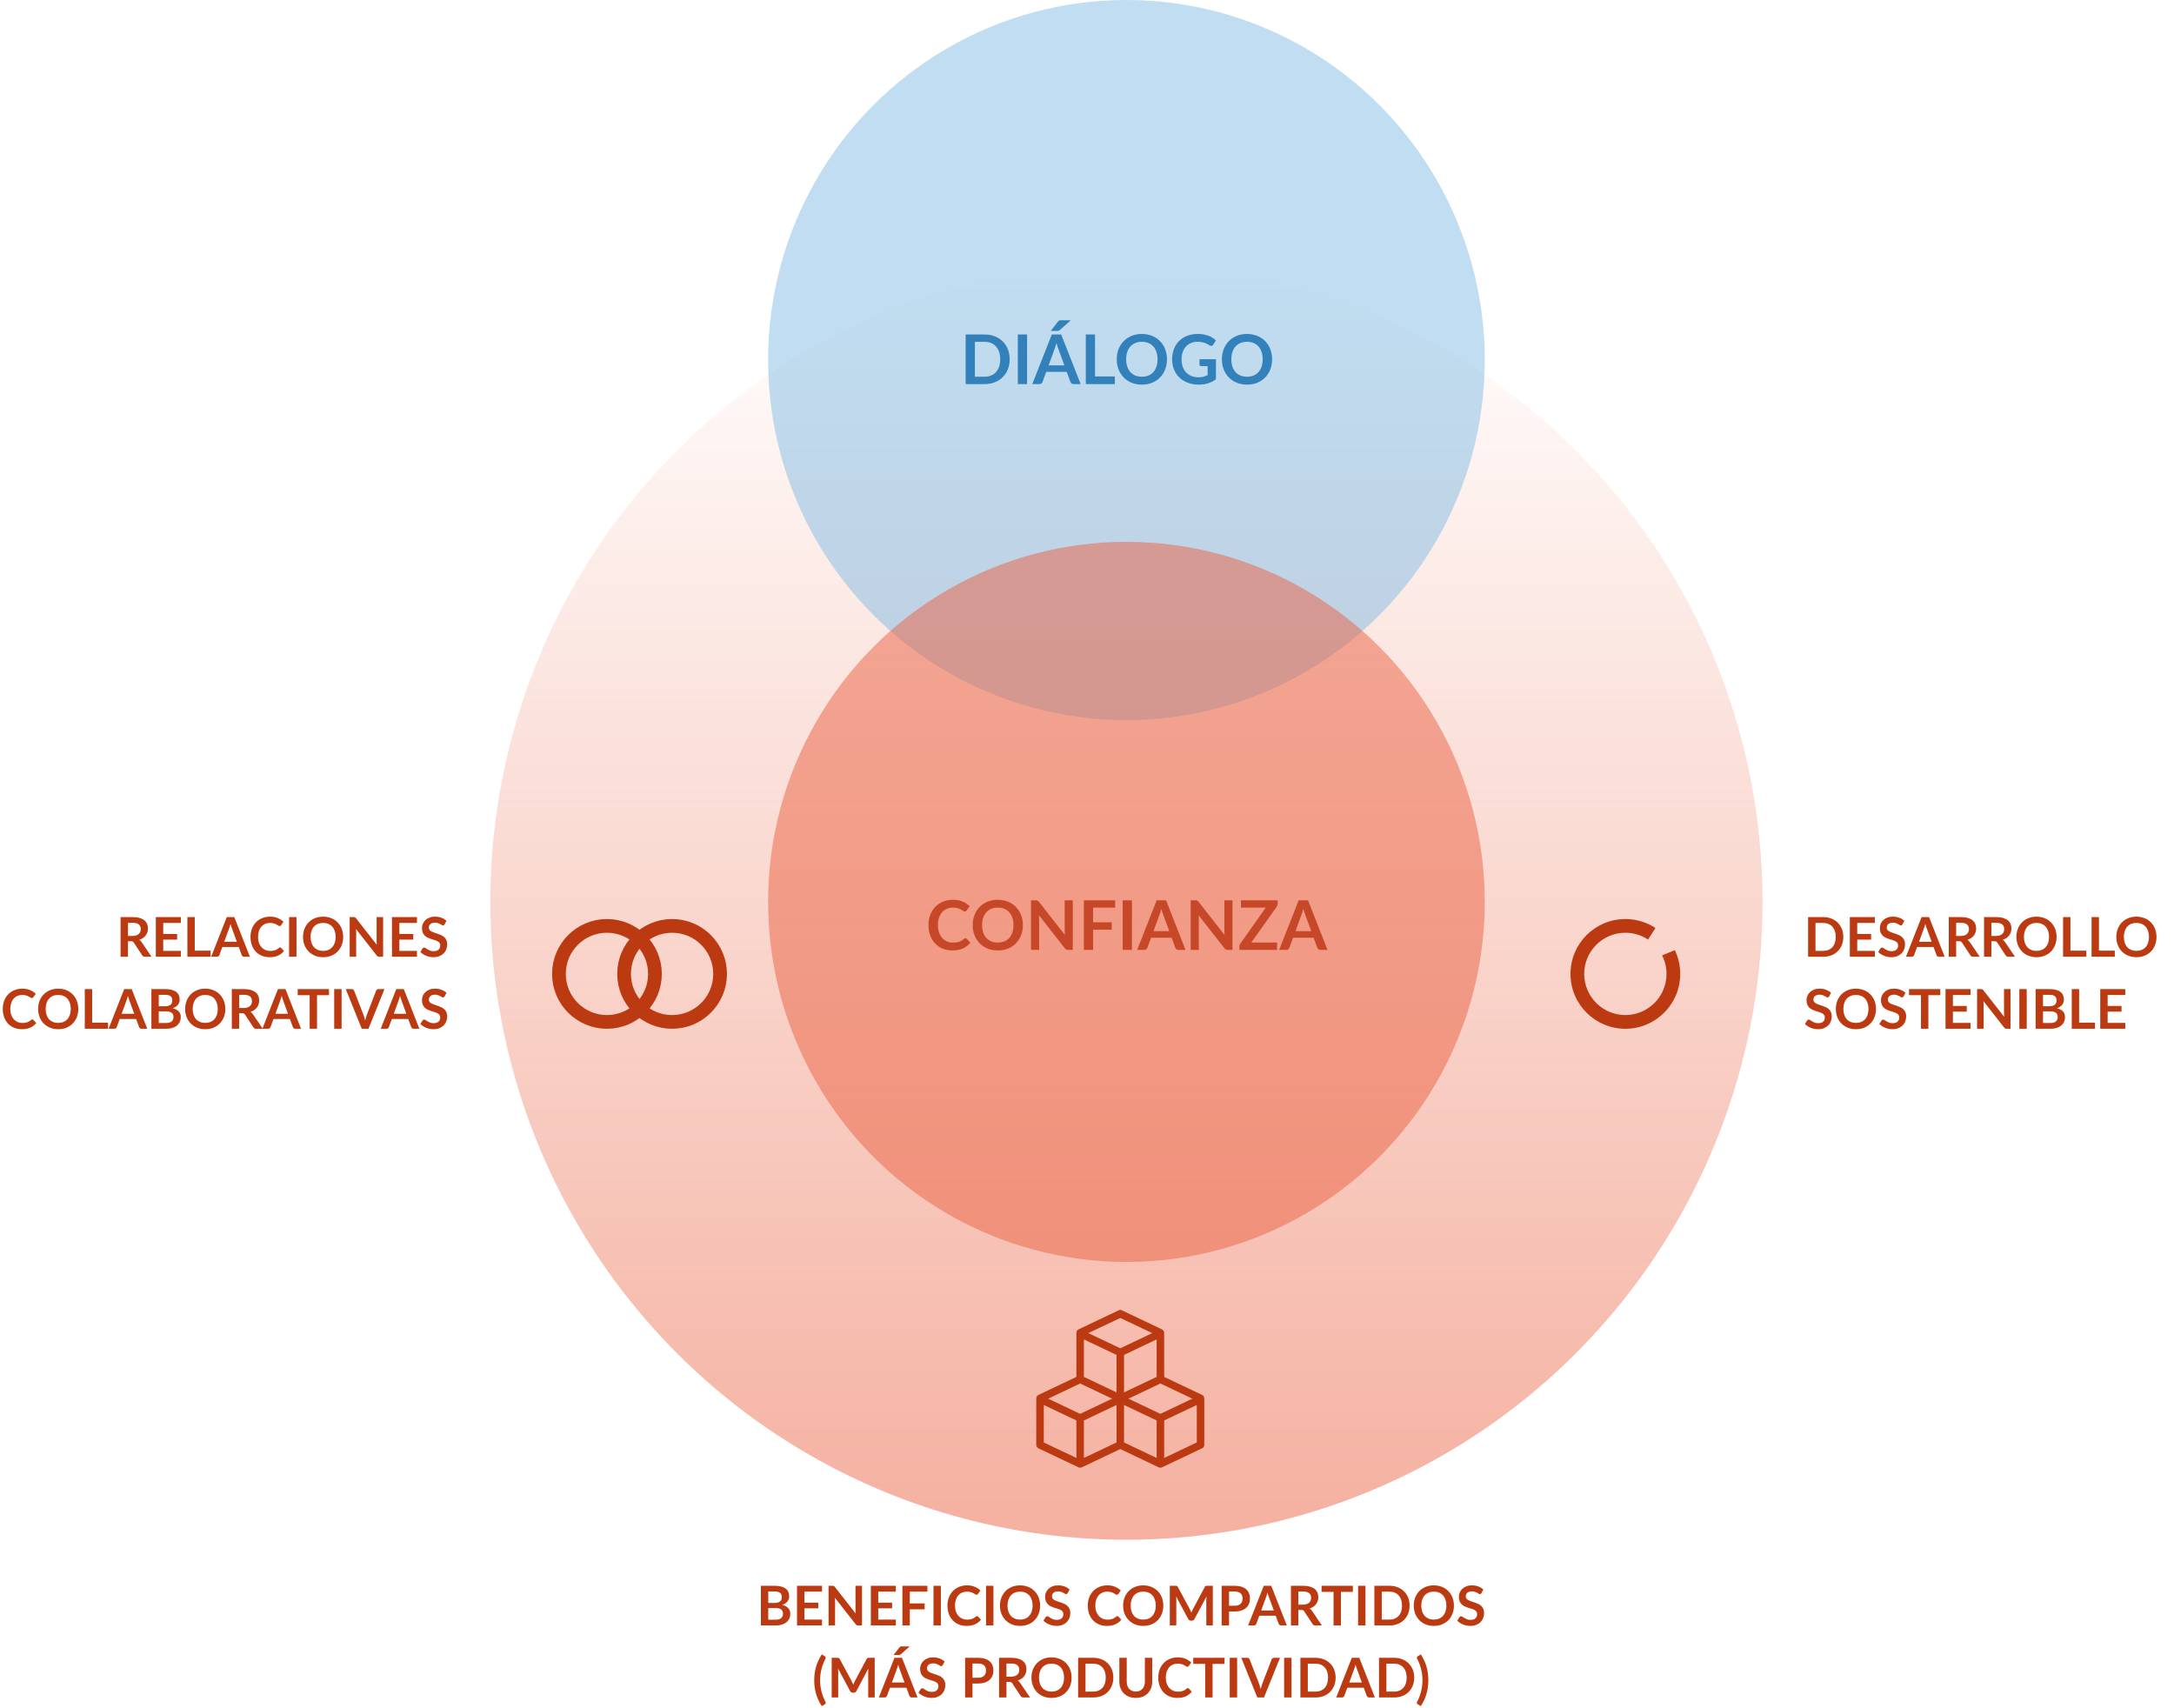
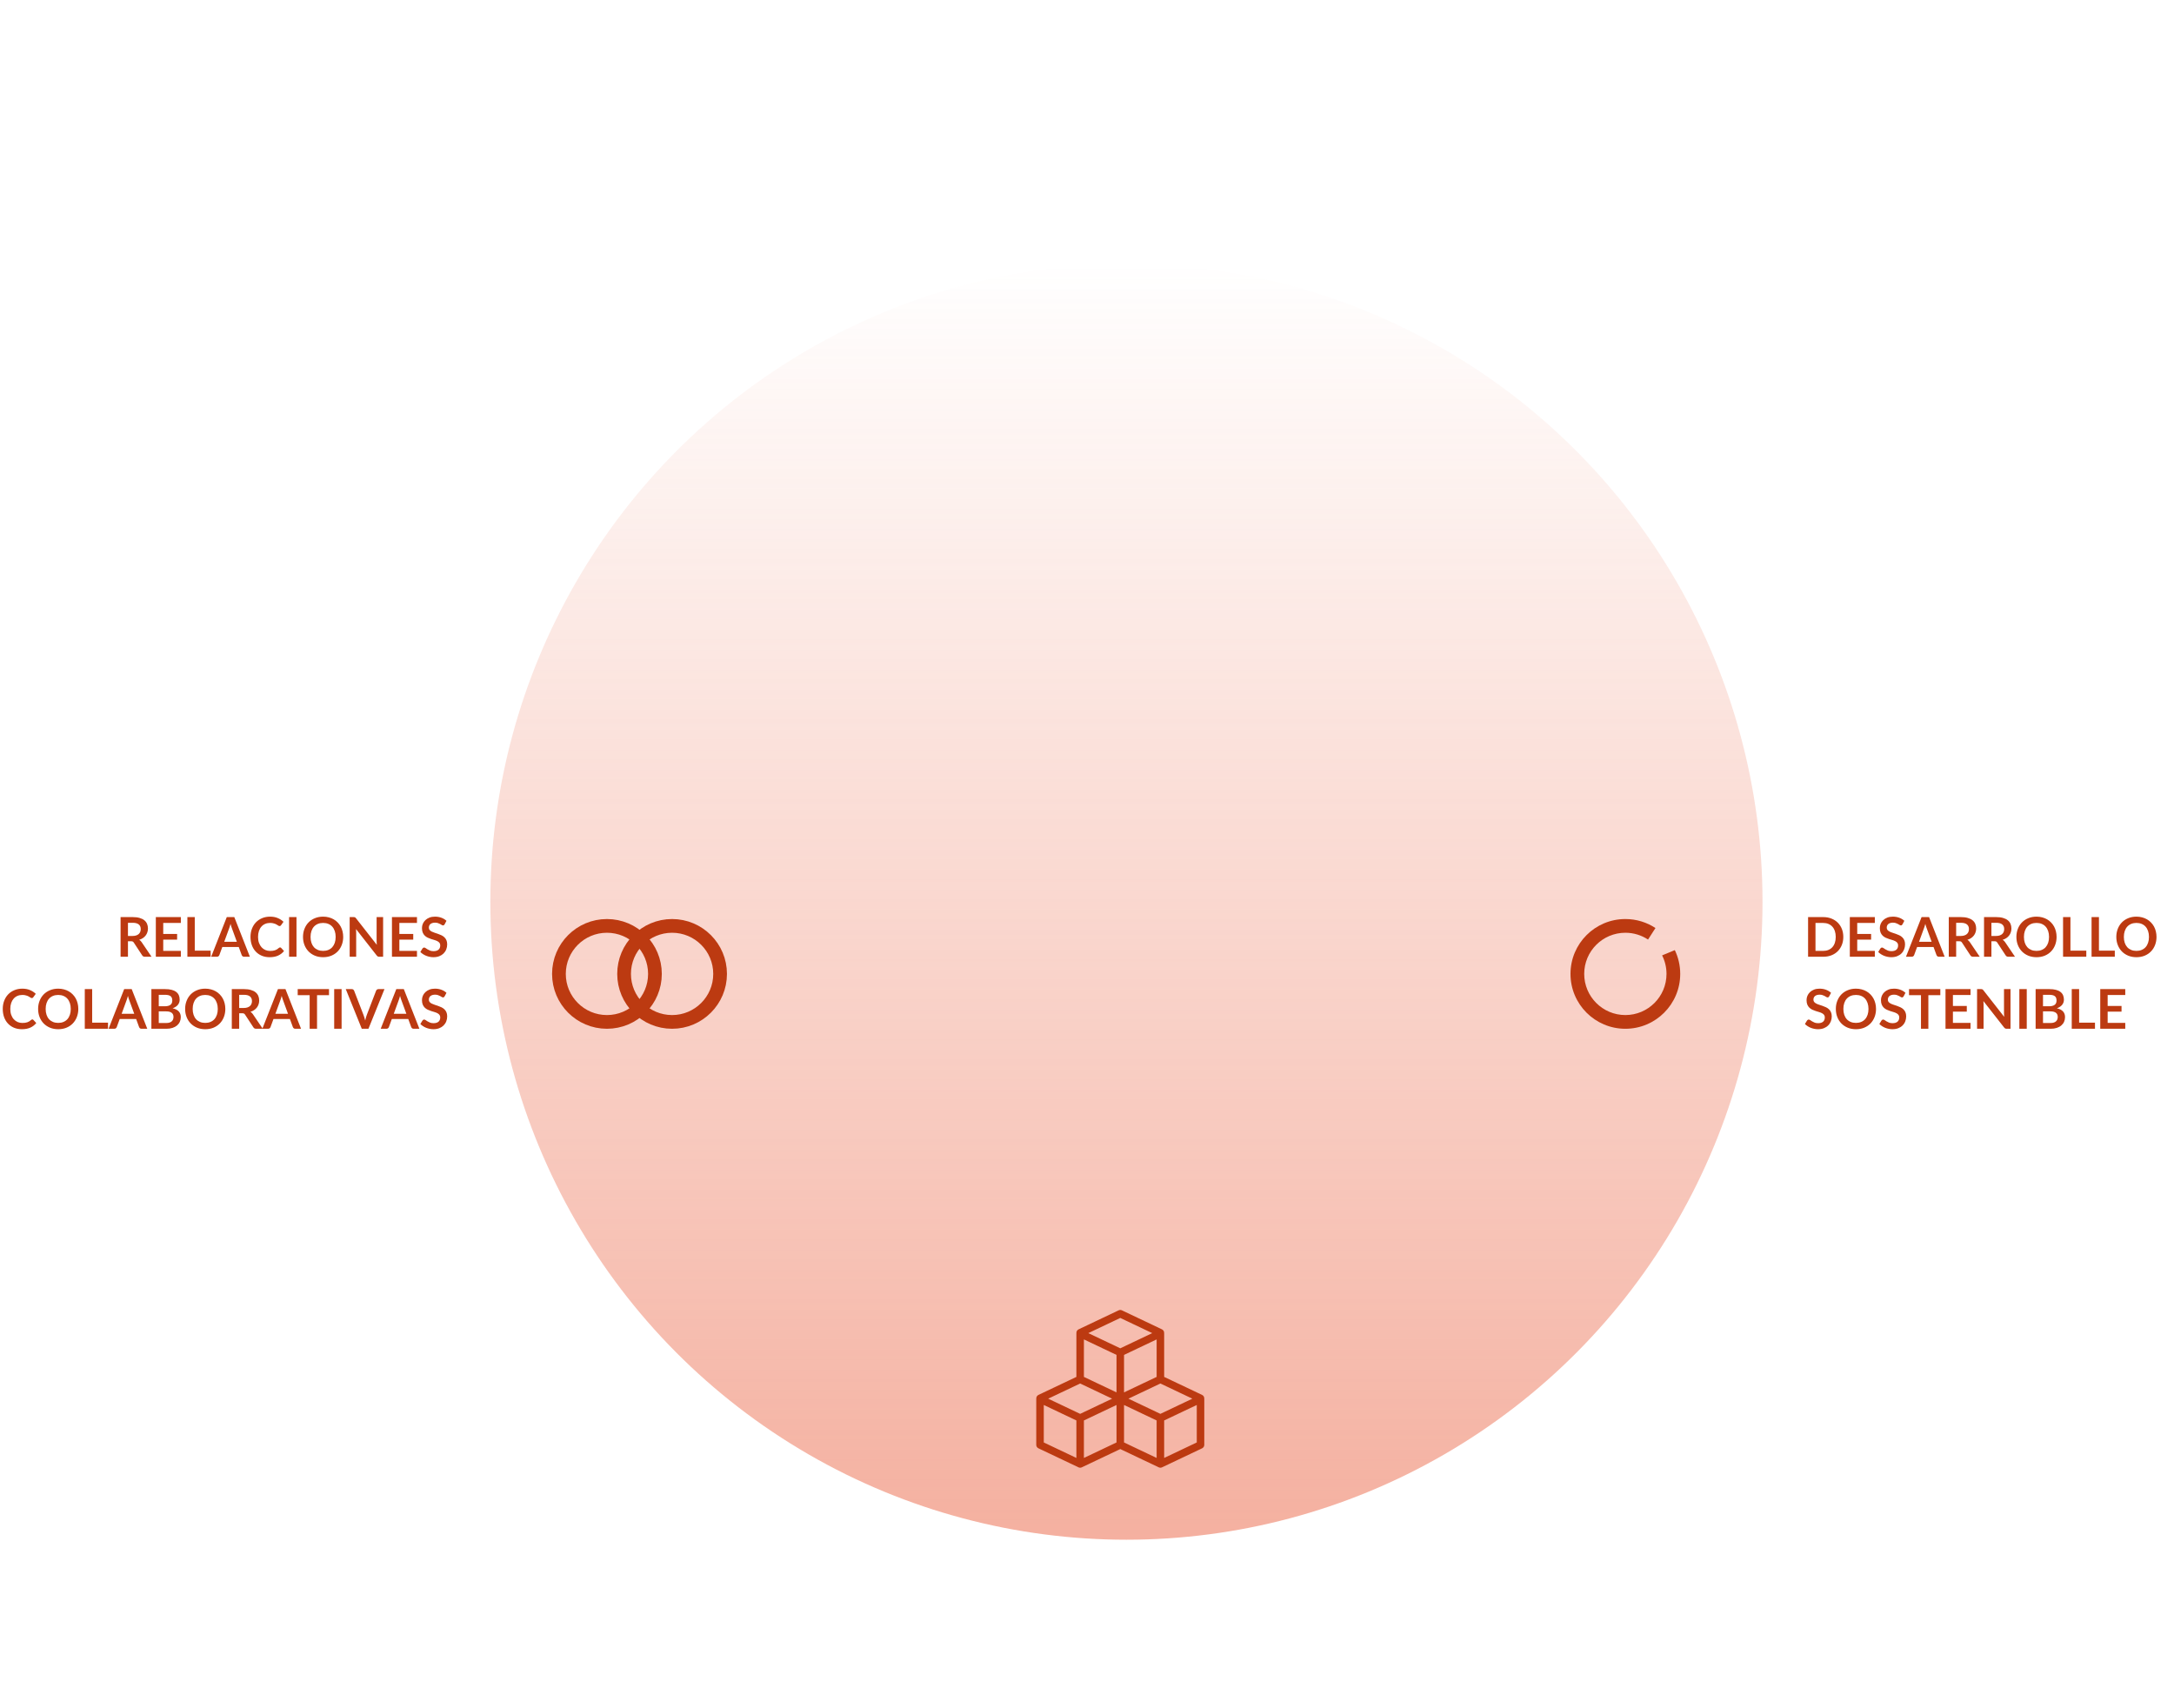
<svg xmlns="http://www.w3.org/2000/svg" width="634" height="498" viewBox="0 0 634 498" fill="none">
  <ellipse cx="328.5" cy="263" rx="185.5" ry="186" transform="rotate(-180 328.5 263)" fill="url(#paint0_linear)" fill-opacity="0.5" />
-   <ellipse cx="328.5" cy="105" rx="104.5" ry="105" fill="#83BCE5" fill-opacity="0.5" />
-   <ellipse cx="328.5" cy="263" rx="104.5" ry="105" fill="#EA6140" fill-opacity="0.5" />
-   <path d="M294.45 104.77C294.45 105.83 294.273 106.803 293.92 107.69C293.567 108.577 293.07 109.34 292.43 109.98C291.79 110.62 291.02 111.117 290.12 111.47C289.22 111.823 288.22 112 287.12 112H281.61V97.54H287.12C288.22 97.54 289.22 97.72 290.12 98.08C291.02 98.433 291.79 98.93 292.43 99.57C293.07 100.203 293.567 100.963 293.92 101.85C294.273 102.737 294.45 103.71 294.45 104.77ZM291.69 104.77C291.69 103.977 291.583 103.267 291.37 102.64C291.163 102.007 290.86 101.473 290.46 101.04C290.067 100.6 289.587 100.263 289.02 100.03C288.46 99.797 287.827 99.68 287.12 99.68H284.31V109.86H287.12C287.827 109.86 288.46 109.743 289.02 109.51C289.587 109.277 290.067 108.943 290.46 108.51C290.86 108.07 291.163 107.537 291.37 106.91C291.583 106.277 291.69 105.563 291.69 104.77ZM299.525 112H296.825V97.54H299.525V112ZM310.402 106.54L308.642 101.73C308.556 101.517 308.466 101.263 308.372 100.97C308.279 100.677 308.186 100.36 308.092 100.02C308.006 100.36 307.916 100.68 307.822 100.98C307.729 101.273 307.639 101.53 307.552 101.75L305.802 106.54H310.402ZM315.152 112H313.072C312.839 112 312.649 111.943 312.502 111.83C312.356 111.71 312.246 111.563 312.172 111.39L311.092 108.44H305.102L304.022 111.39C303.969 111.543 303.866 111.683 303.712 111.81C303.559 111.937 303.369 112 303.142 112H301.042L306.732 97.54H309.472L315.152 112ZM312.292 93.39L309.052 96.25C308.919 96.37 308.792 96.443 308.672 96.47C308.552 96.497 308.399 96.51 308.212 96.51H306.422L308.512 93.8C308.579 93.707 308.646 93.633 308.712 93.58C308.779 93.52 308.852 93.477 308.932 93.45C309.012 93.423 309.099 93.407 309.192 93.4C309.292 93.393 309.409 93.39 309.542 93.39H312.292ZM325.119 109.78V112H316.649V97.54H319.339V109.78H325.119ZM340.322 104.77C340.322 105.83 340.145 106.813 339.792 107.72C339.445 108.62 338.952 109.4 338.312 110.06C337.672 110.72 336.902 111.237 336.002 111.61C335.102 111.977 334.102 112.16 333.002 112.16C331.909 112.16 330.912 111.977 330.012 111.61C329.112 111.237 328.339 110.72 327.692 110.06C327.052 109.4 326.555 108.62 326.202 107.72C325.849 106.813 325.672 105.83 325.672 104.77C325.672 103.71 325.849 102.73 326.202 101.83C326.555 100.923 327.052 100.14 327.692 99.48C328.339 98.82 329.112 98.307 330.012 97.94C330.912 97.567 331.909 97.38 333.002 97.38C333.735 97.38 334.425 97.467 335.072 97.64C335.719 97.807 336.312 98.047 336.852 98.36C337.392 98.667 337.875 99.043 338.302 99.49C338.735 99.93 339.102 100.423 339.402 100.97C339.702 101.517 339.929 102.11 340.082 102.75C340.242 103.39 340.322 104.063 340.322 104.77ZM337.572 104.77C337.572 103.977 337.465 103.267 337.252 102.64C337.039 102.007 336.735 101.47 336.342 101.03C335.949 100.59 335.469 100.253 334.902 100.02C334.342 99.787 333.709 99.67 333.002 99.67C332.295 99.67 331.659 99.787 331.092 100.02C330.532 100.253 330.052 100.59 329.652 101.03C329.259 101.47 328.955 102.007 328.742 102.64C328.529 103.267 328.422 103.977 328.422 104.77C328.422 105.563 328.529 106.277 328.742 106.91C328.955 107.537 329.259 108.07 329.652 108.51C330.052 108.943 330.532 109.277 331.092 109.51C331.659 109.743 332.295 109.86 333.002 109.86C333.709 109.86 334.342 109.743 334.902 109.51C335.469 109.277 335.949 108.943 336.342 108.51C336.735 108.07 337.039 107.537 337.252 106.91C337.465 106.277 337.572 105.563 337.572 104.77ZM354.604 104.75V110.6C353.871 111.14 353.088 111.537 352.254 111.79C351.428 112.037 350.541 112.16 349.594 112.16C348.414 112.16 347.344 111.977 346.384 111.61C345.431 111.243 344.614 110.733 343.934 110.08C343.261 109.427 342.741 108.647 342.374 107.74C342.008 106.833 341.824 105.843 341.824 104.77C341.824 103.683 342.001 102.687 342.354 101.78C342.708 100.873 343.208 100.093 343.854 99.44C344.508 98.787 345.298 98.28 346.224 97.92C347.151 97.56 348.191 97.38 349.344 97.38C349.931 97.38 350.478 97.427 350.984 97.52C351.498 97.613 351.971 97.743 352.404 97.91C352.844 98.07 353.244 98.267 353.604 98.5C353.964 98.733 354.294 98.99 354.594 99.27L353.824 100.49C353.704 100.683 353.548 100.803 353.354 100.85C353.161 100.89 352.951 100.84 352.724 100.7C352.504 100.573 352.284 100.447 352.064 100.32C351.844 100.193 351.598 100.083 351.324 99.99C351.058 99.897 350.754 99.82 350.414 99.76C350.081 99.7 349.694 99.67 349.254 99.67C348.541 99.67 347.894 99.79 347.314 100.03C346.741 100.27 346.251 100.613 345.844 101.06C345.438 101.507 345.124 102.043 344.904 102.67C344.684 103.297 344.574 103.997 344.574 104.77C344.574 105.597 344.691 106.337 344.924 106.99C345.164 107.637 345.498 108.187 345.924 108.64C346.358 109.087 346.878 109.43 347.484 109.67C348.091 109.903 348.768 110.02 349.514 110.02C350.048 110.02 350.524 109.963 350.944 109.85C351.364 109.737 351.774 109.583 352.174 109.39V106.77H350.354C350.181 106.77 350.044 106.723 349.944 106.63C349.851 106.53 349.804 106.41 349.804 106.27V104.75H354.604ZM370.986 104.77C370.986 105.83 370.809 106.813 370.456 107.72C370.109 108.62 369.616 109.4 368.976 110.06C368.336 110.72 367.566 111.237 366.666 111.61C365.766 111.977 364.766 112.16 363.666 112.16C362.573 112.16 361.576 111.977 360.676 111.61C359.776 111.237 359.003 110.72 358.356 110.06C357.716 109.4 357.219 108.62 356.866 107.72C356.513 106.813 356.336 105.83 356.336 104.77C356.336 103.71 356.513 102.73 356.866 101.83C357.219 100.923 357.716 100.14 358.356 99.48C359.003 98.82 359.776 98.307 360.676 97.94C361.576 97.567 362.573 97.38 363.666 97.38C364.399 97.38 365.089 97.467 365.736 97.64C366.383 97.807 366.976 98.047 367.516 98.36C368.056 98.667 368.539 99.043 368.966 99.49C369.399 99.93 369.766 100.423 370.066 100.97C370.366 101.517 370.593 102.11 370.746 102.75C370.906 103.39 370.986 104.063 370.986 104.77ZM368.236 104.77C368.236 103.977 368.129 103.267 367.916 102.64C367.703 102.007 367.399 101.47 367.006 101.03C366.613 100.59 366.133 100.253 365.566 100.02C365.006 99.787 364.373 99.67 363.666 99.67C362.959 99.67 362.323 99.787 361.756 100.02C361.196 100.253 360.716 100.59 360.316 101.03C359.923 101.47 359.619 102.007 359.406 102.64C359.193 103.267 359.086 103.977 359.086 104.77C359.086 105.563 359.193 106.277 359.406 106.91C359.619 107.537 359.923 108.07 360.316 108.51C360.716 108.943 361.196 109.277 361.756 109.51C362.323 109.743 362.959 109.86 363.666 109.86C364.373 109.86 365.006 109.743 365.566 109.51C366.133 109.277 366.613 108.943 367.006 108.51C367.399 108.07 367.703 107.537 367.916 106.91C368.129 106.277 368.236 105.563 368.236 104.77Z" fill="#3281BA" />
-   <path d="M281.54 273.59C281.687 273.59 281.817 273.647 281.93 273.76L282.99 274.91C282.403 275.637 281.68 276.193 280.82 276.58C279.967 276.967 278.94 277.16 277.74 277.16C276.667 277.16 275.7 276.977 274.84 276.61C273.987 276.243 273.257 275.733 272.65 275.08C272.043 274.427 271.577 273.647 271.25 272.74C270.93 271.833 270.77 270.843 270.77 269.77C270.77 268.683 270.943 267.69 271.29 266.79C271.637 265.883 272.123 265.103 272.75 264.45C273.383 263.797 274.137 263.29 275.01 262.93C275.883 262.563 276.85 262.38 277.91 262.38C278.963 262.38 279.897 262.553 280.71 262.9C281.53 263.247 282.227 263.7 282.8 264.26L281.9 265.51C281.847 265.59 281.777 265.66 281.69 265.72C281.61 265.78 281.497 265.81 281.35 265.81C281.25 265.81 281.147 265.783 281.04 265.73C280.933 265.67 280.817 265.6 280.69 265.52C280.563 265.433 280.417 265.34 280.25 265.24C280.083 265.14 279.89 265.05 279.67 264.97C279.45 264.883 279.193 264.813 278.9 264.76C278.613 264.7 278.28 264.67 277.9 264.67C277.253 264.67 276.66 264.787 276.12 265.02C275.587 265.247 275.127 265.58 274.74 266.02C274.353 266.453 274.053 266.987 273.84 267.62C273.627 268.247 273.52 268.963 273.52 269.77C273.52 270.583 273.633 271.307 273.86 271.94C274.093 272.573 274.407 273.107 274.8 273.54C275.193 273.973 275.657 274.307 276.19 274.54C276.723 274.767 277.297 274.88 277.91 274.88C278.277 274.88 278.607 274.86 278.9 274.82C279.2 274.78 279.473 274.717 279.72 274.63C279.973 274.543 280.21 274.433 280.43 274.3C280.657 274.16 280.88 273.99 281.1 273.79C281.167 273.73 281.237 273.683 281.31 273.65C281.383 273.61 281.46 273.59 281.54 273.59ZM298.31 269.77C298.31 270.83 298.133 271.813 297.78 272.72C297.433 273.62 296.94 274.4 296.3 275.06C295.66 275.72 294.89 276.237 293.99 276.61C293.09 276.977 292.09 277.16 290.99 277.16C289.897 277.16 288.9 276.977 288 276.61C287.1 276.237 286.327 275.72 285.68 275.06C285.04 274.4 284.543 273.62 284.19 272.72C283.837 271.813 283.66 270.83 283.66 269.77C283.66 268.71 283.837 267.73 284.19 266.83C284.543 265.923 285.04 265.14 285.68 264.48C286.327 263.82 287.1 263.307 288 262.94C288.9 262.567 289.897 262.38 290.99 262.38C291.723 262.38 292.413 262.467 293.06 262.64C293.707 262.807 294.3 263.047 294.84 263.36C295.38 263.667 295.863 264.043 296.29 264.49C296.723 264.93 297.09 265.423 297.39 265.97C297.69 266.517 297.917 267.11 298.07 267.75C298.23 268.39 298.31 269.063 298.31 269.77ZM295.56 269.77C295.56 268.977 295.453 268.267 295.24 267.64C295.027 267.007 294.723 266.47 294.33 266.03C293.937 265.59 293.457 265.253 292.89 265.02C292.33 264.787 291.697 264.67 290.99 264.67C290.283 264.67 289.647 264.787 289.08 265.02C288.52 265.253 288.04 265.59 287.64 266.03C287.247 266.47 286.943 267.007 286.73 267.64C286.517 268.267 286.41 268.977 286.41 269.77C286.41 270.563 286.517 271.277 286.73 271.91C286.943 272.537 287.247 273.07 287.64 273.51C288.04 273.943 288.52 274.277 289.08 274.51C289.647 274.743 290.283 274.86 290.99 274.86C291.697 274.86 292.33 274.743 292.89 274.51C293.457 274.277 293.937 273.943 294.33 273.51C294.723 273.07 295.027 272.537 295.24 271.91C295.453 271.277 295.56 270.563 295.56 269.77ZM312.863 262.54V277H311.483C311.269 277 311.089 276.967 310.943 276.9C310.803 276.827 310.666 276.707 310.533 276.54L302.983 266.9C303.023 267.34 303.043 267.747 303.043 268.12V277H300.673V262.54H302.083C302.196 262.54 302.293 262.547 302.373 262.56C302.459 262.567 302.533 262.587 302.593 262.62C302.659 262.647 302.723 262.69 302.783 262.75C302.843 262.803 302.909 262.877 302.983 262.97L310.563 272.65C310.543 272.417 310.526 272.187 310.513 271.96C310.499 271.733 310.493 271.523 310.493 271.33V262.54H312.863ZM318.783 264.68V268.96H324.203V271.11H318.783V277H316.083V262.54H325.203V264.68H318.783ZM330.111 277H327.411V262.54H330.111V277ZM340.988 271.54L339.228 266.73C339.142 266.517 339.052 266.263 338.958 265.97C338.865 265.677 338.772 265.36 338.678 265.02C338.592 265.36 338.502 265.68 338.408 265.98C338.315 266.273 338.225 266.53 338.138 266.75L336.388 271.54H340.988ZM345.738 277H343.658C343.425 277 343.235 276.943 343.088 276.83C342.942 276.71 342.832 276.563 342.758 276.39L341.678 273.44H335.688L334.608 276.39C334.555 276.543 334.452 276.683 334.298 276.81C334.145 276.937 333.955 277 333.728 277H331.628L337.318 262.54H340.058L345.738 277ZM359.425 262.54V277H358.045C357.832 277 357.652 276.967 357.505 276.9C357.365 276.827 357.228 276.707 357.095 276.54L349.545 266.9C349.585 267.34 349.605 267.747 349.605 268.12V277H347.235V262.54H348.645C348.758 262.54 348.855 262.547 348.935 262.56C349.022 262.567 349.095 262.587 349.155 262.62C349.222 262.647 349.285 262.69 349.345 262.75C349.405 262.803 349.472 262.877 349.545 262.97L357.125 272.65C357.105 272.417 357.088 272.187 357.075 271.96C357.062 271.733 357.055 271.523 357.055 271.33V262.54H359.425ZM372.605 263.53C372.605 263.837 372.518 264.117 372.345 264.37L364.925 274.85H372.435V277H361.435V275.94C361.435 275.807 361.458 275.68 361.505 275.56C361.552 275.433 361.612 275.317 361.685 275.21L369.125 264.68H361.905V262.54H372.605V263.53ZM382.395 271.54L380.635 266.73C380.548 266.517 380.458 266.263 380.365 265.97C380.271 265.677 380.178 265.36 380.085 265.02C379.998 265.36 379.908 265.68 379.815 265.98C379.721 266.273 379.631 266.53 379.545 266.75L377.795 271.54H382.395ZM387.145 277H385.065C384.831 277 384.641 276.943 384.495 276.83C384.348 276.71 384.238 276.563 384.165 276.39L383.085 273.44H377.095L376.015 276.39C375.961 276.543 375.858 276.683 375.705 276.81C375.551 276.937 375.361 277 375.135 277H373.035L378.725 262.54H381.465L387.145 277Z" fill="#C74829" />
  <path d="M38.659 272.936C39.064 272.936 39.416 272.885 39.715 272.784C40.019 272.683 40.267 272.544 40.459 272.368C40.656 272.187 40.803 271.973 40.899 271.728C40.995 271.483 41.043 271.213 41.043 270.92C41.043 270.333 40.848 269.883 40.459 269.568C40.075 269.253 39.486 269.096 38.691 269.096H37.315V272.936H38.659ZM44.195 279H42.251C41.883 279 41.616 278.856 41.451 278.568L39.019 274.864C38.928 274.725 38.827 274.627 38.715 274.568C38.608 274.509 38.448 274.48 38.235 274.48H37.315V279H35.163V267.432H38.691C39.475 267.432 40.147 267.515 40.707 267.68C41.272 267.84 41.734 268.067 42.091 268.36C42.454 268.653 42.72 269.005 42.891 269.416C43.062 269.821 43.147 270.269 43.147 270.76C43.147 271.149 43.088 271.517 42.971 271.864C42.859 272.211 42.694 272.525 42.475 272.808C42.262 273.091 41.995 273.339 41.675 273.552C41.36 273.765 41 273.933 40.595 274.056C40.734 274.136 40.862 274.232 40.979 274.344C41.096 274.451 41.203 274.579 41.299 274.728L44.195 279ZM47.604 269.144V272.352H51.652V274.008H47.604V277.28H52.74V279H45.444V267.432H52.74V269.144H47.604ZM61.423 277.224V279H54.647V267.432H56.799V277.224H61.423ZM69.072 274.632L67.664 270.784C67.594 270.613 67.522 270.411 67.448 270.176C67.373 269.941 67.299 269.688 67.224 269.416C67.154 269.688 67.082 269.944 67.008 270.184C66.933 270.419 66.861 270.624 66.792 270.8L65.392 274.632H69.072ZM72.872 279H71.208C71.021 279 70.869 278.955 70.752 278.864C70.635 278.768 70.546 278.651 70.488 278.512L69.624 276.152H64.832L63.968 278.512C63.925 278.635 63.843 278.747 63.72 278.848C63.597 278.949 63.445 279 63.264 279H61.584L66.136 267.432H68.328L72.872 279ZM81.669 276.272C81.787 276.272 81.891 276.317 81.981 276.408L82.829 277.328C82.36 277.909 81.781 278.355 81.094 278.664C80.411 278.973 79.59 279.128 78.629 279.128C77.771 279.128 76.998 278.981 76.309 278.688C75.627 278.395 75.043 277.987 74.558 277.464C74.072 276.941 73.699 276.317 73.438 275.592C73.181 274.867 73.053 274.075 73.053 273.216C73.053 272.347 73.192 271.552 73.469 270.832C73.747 270.107 74.136 269.483 74.638 268.96C75.144 268.437 75.747 268.032 76.445 267.744C77.144 267.451 77.918 267.304 78.766 267.304C79.608 267.304 80.355 267.443 81.005 267.72C81.662 267.997 82.219 268.36 82.677 268.808L81.957 269.808C81.915 269.872 81.859 269.928 81.79 269.976C81.725 270.024 81.635 270.048 81.517 270.048C81.438 270.048 81.355 270.027 81.269 269.984C81.184 269.936 81.091 269.88 80.99 269.816C80.888 269.747 80.771 269.672 80.638 269.592C80.504 269.512 80.35 269.44 80.174 269.376C79.998 269.307 79.792 269.251 79.558 269.208C79.328 269.16 79.061 269.136 78.757 269.136C78.24 269.136 77.766 269.229 77.334 269.416C76.907 269.597 76.539 269.864 76.23 270.216C75.92 270.563 75.68 270.989 75.51 271.496C75.339 271.997 75.254 272.571 75.254 273.216C75.254 273.867 75.344 274.445 75.525 274.952C75.712 275.459 75.963 275.885 76.278 276.232C76.592 276.579 76.963 276.845 77.389 277.032C77.816 277.213 78.275 277.304 78.766 277.304C79.059 277.304 79.323 277.288 79.558 277.256C79.797 277.224 80.016 277.173 80.213 277.104C80.416 277.035 80.606 276.947 80.781 276.84C80.963 276.728 81.141 276.592 81.317 276.432C81.371 276.384 81.427 276.347 81.486 276.32C81.544 276.288 81.606 276.272 81.669 276.272ZM86.464 279H84.304V267.432H86.464V279ZM100.086 273.216C100.086 274.064 99.944 274.851 99.662 275.576C99.384 276.296 98.99 276.92 98.478 277.448C97.966 277.976 97.35 278.389 96.63 278.688C95.91 278.981 95.11 279.128 94.23 279.128C93.355 279.128 92.558 278.981 91.838 278.688C91.118 278.389 90.499 277.976 89.982 277.448C89.47 276.92 89.072 276.296 88.79 275.576C88.507 274.851 88.366 274.064 88.366 273.216C88.366 272.368 88.507 271.584 88.79 270.864C89.072 270.139 89.47 269.512 89.982 268.984C90.499 268.456 91.118 268.045 91.838 267.752C92.558 267.453 93.355 267.304 94.23 267.304C94.816 267.304 95.368 267.373 95.886 267.512C96.403 267.645 96.878 267.837 97.31 268.088C97.742 268.333 98.128 268.635 98.47 268.992C98.816 269.344 99.11 269.739 99.35 270.176C99.59 270.613 99.771 271.088 99.894 271.6C100.022 272.112 100.086 272.651 100.086 273.216ZM97.886 273.216C97.886 272.581 97.8 272.013 97.63 271.512C97.459 271.005 97.216 270.576 96.902 270.224C96.587 269.872 96.203 269.603 95.75 269.416C95.302 269.229 94.795 269.136 94.23 269.136C93.664 269.136 93.155 269.229 92.702 269.416C92.254 269.603 91.87 269.872 91.55 270.224C91.235 270.576 90.992 271.005 90.822 271.512C90.651 272.013 90.566 272.581 90.566 273.216C90.566 273.851 90.651 274.421 90.822 274.928C90.992 275.429 91.235 275.856 91.55 276.208C91.87 276.555 92.254 276.821 92.702 277.008C93.155 277.195 93.664 277.288 94.23 277.288C94.795 277.288 95.302 277.195 95.75 277.008C96.203 276.821 96.587 276.555 96.902 276.208C97.216 275.856 97.459 275.429 97.63 274.928C97.8 274.421 97.886 273.851 97.886 273.216ZM111.728 267.432V279H110.624C110.453 279 110.309 278.973 110.192 278.92C110.08 278.861 109.97 278.765 109.864 278.632L103.824 270.92C103.856 271.272 103.872 271.597 103.872 271.896V279H101.976V267.432H103.104C103.194 267.432 103.272 267.437 103.336 267.448C103.405 267.453 103.464 267.469 103.512 267.496C103.565 267.517 103.616 267.552 103.664 267.6C103.712 267.643 103.765 267.701 103.824 267.776L109.888 275.52C109.872 275.333 109.858 275.149 109.848 274.968C109.837 274.787 109.832 274.619 109.832 274.464V267.432H111.728ZM116.464 269.144V272.352H120.512V274.008H116.464V277.28H121.6V279H114.304V267.432H121.6V269.144H116.464ZM129.667 269.536C129.603 269.648 129.533 269.731 129.459 269.784C129.389 269.832 129.301 269.856 129.195 269.856C129.083 269.856 128.96 269.816 128.827 269.736C128.699 269.651 128.544 269.557 128.363 269.456C128.181 269.355 127.968 269.264 127.723 269.184C127.483 269.099 127.197 269.056 126.867 269.056C126.568 269.056 126.307 269.093 126.083 269.168C125.859 269.237 125.669 269.336 125.515 269.464C125.365 269.592 125.253 269.747 125.179 269.928C125.104 270.104 125.067 270.299 125.067 270.512C125.067 270.784 125.141 271.011 125.291 271.192C125.445 271.373 125.648 271.528 125.899 271.656C126.149 271.784 126.435 271.899 126.755 272C127.075 272.101 127.403 272.211 127.739 272.328C128.075 272.44 128.403 272.573 128.723 272.728C129.043 272.877 129.328 273.069 129.579 273.304C129.829 273.533 130.029 273.816 130.179 274.152C130.333 274.488 130.411 274.896 130.411 275.376C130.411 275.899 130.32 276.389 130.139 276.848C129.963 277.301 129.701 277.699 129.355 278.04C129.013 278.376 128.595 278.643 128.099 278.84C127.603 279.032 127.035 279.128 126.395 279.128C126.027 279.128 125.664 279.091 125.307 279.016C124.949 278.947 124.605 278.845 124.275 278.712C123.949 278.579 123.643 278.419 123.355 278.232C123.067 278.045 122.811 277.837 122.587 277.608L123.219 276.576C123.272 276.501 123.341 276.44 123.427 276.392C123.512 276.339 123.603 276.312 123.699 276.312C123.832 276.312 123.976 276.368 124.131 276.48C124.285 276.587 124.469 276.707 124.683 276.84C124.896 276.973 125.144 277.096 125.427 277.208C125.715 277.315 126.059 277.368 126.459 277.368C127.072 277.368 127.547 277.224 127.883 276.936C128.219 276.643 128.387 276.224 128.387 275.68C128.387 275.376 128.309 275.128 128.155 274.936C128.005 274.744 127.805 274.584 127.555 274.456C127.304 274.323 127.019 274.211 126.699 274.12C126.379 274.029 126.053 273.931 125.723 273.824C125.392 273.717 125.067 273.589 124.747 273.44C124.427 273.291 124.141 273.096 123.891 272.856C123.64 272.616 123.437 272.317 123.283 271.96C123.133 271.597 123.059 271.152 123.059 270.624C123.059 270.203 123.141 269.792 123.307 269.392C123.477 268.992 123.723 268.637 124.043 268.328C124.363 268.019 124.757 267.771 125.227 267.584C125.696 267.397 126.235 267.304 126.843 267.304C127.525 267.304 128.155 267.411 128.731 267.624C129.307 267.837 129.797 268.136 130.203 268.52L129.667 269.536ZM9.419 297.272C9.537 297.272 9.641 297.317 9.732 297.408L10.579 298.328C10.11 298.909 9.531 299.355 8.844 299.664C8.161 299.973 7.34 300.128 6.38 300.128C5.521 300.128 4.747 299.981 4.059 299.688C3.377 299.395 2.793 298.987 2.308 298.464C1.822 297.941 1.449 297.317 1.188 296.592C0.931 295.867 0.803 295.075 0.803 294.216C0.803 293.347 0.942 292.552 1.22 291.832C1.497 291.107 1.886 290.483 2.388 289.96C2.894 289.437 3.497 289.032 4.196 288.744C4.894 288.451 5.668 288.304 6.516 288.304C7.358 288.304 8.105 288.443 8.755 288.72C9.412 288.997 9.969 289.36 10.428 289.808L9.707 290.808C9.665 290.872 9.609 290.928 9.54 290.976C9.476 291.024 9.385 291.048 9.268 291.048C9.188 291.048 9.105 291.027 9.02 290.984C8.934 290.936 8.841 290.88 8.739 290.816C8.638 290.747 8.521 290.672 8.387 290.592C8.254 290.512 8.1 290.44 7.923 290.376C7.747 290.307 7.542 290.251 7.308 290.208C7.078 290.16 6.811 290.136 6.508 290.136C5.99 290.136 5.516 290.229 5.083 290.416C4.657 290.597 4.289 290.864 3.979 291.216C3.67 291.563 3.43 291.989 3.26 292.496C3.089 292.997 3.003 293.571 3.003 294.216C3.003 294.867 3.094 295.445 3.276 295.952C3.462 296.459 3.713 296.885 4.027 297.232C4.342 297.579 4.713 297.845 5.139 298.032C5.566 298.213 6.025 298.304 6.516 298.304C6.809 298.304 7.073 298.288 7.308 298.256C7.548 298.224 7.766 298.173 7.963 298.104C8.166 298.035 8.355 297.947 8.531 297.84C8.713 297.728 8.892 297.592 9.068 297.432C9.121 297.384 9.177 297.347 9.236 297.32C9.294 297.288 9.355 297.272 9.419 297.272ZM22.836 294.216C22.836 295.064 22.694 295.851 22.412 296.576C22.134 297.296 21.74 297.92 21.228 298.448C20.716 298.976 20.1 299.389 19.38 299.688C18.66 299.981 17.86 300.128 16.98 300.128C16.105 300.128 15.308 299.981 14.588 299.688C13.868 299.389 13.249 298.976 12.732 298.448C12.22 297.92 11.822 297.296 11.54 296.576C11.257 295.851 11.116 295.064 11.116 294.216C11.116 293.368 11.257 292.584 11.54 291.864C11.822 291.139 12.22 290.512 12.732 289.984C13.249 289.456 13.868 289.045 14.588 288.752C15.308 288.453 16.105 288.304 16.98 288.304C17.566 288.304 18.118 288.373 18.636 288.512C19.153 288.645 19.628 288.837 20.06 289.088C20.492 289.333 20.878 289.635 21.22 289.992C21.566 290.344 21.86 290.739 22.1 291.176C22.34 291.613 22.521 292.088 22.644 292.6C22.772 293.112 22.836 293.651 22.836 294.216ZM20.636 294.216C20.636 293.581 20.55 293.013 20.38 292.512C20.209 292.005 19.966 291.576 19.652 291.224C19.337 290.872 18.953 290.603 18.5 290.416C18.052 290.229 17.545 290.136 16.98 290.136C16.414 290.136 15.905 290.229 15.452 290.416C15.004 290.603 14.62 290.872 14.3 291.224C13.985 291.576 13.742 292.005 13.572 292.512C13.401 293.013 13.316 293.581 13.316 294.216C13.316 294.851 13.401 295.421 13.572 295.928C13.742 296.429 13.985 296.856 14.3 297.208C14.62 297.555 15.004 297.821 15.452 298.008C15.905 298.195 16.414 298.288 16.98 298.288C17.545 298.288 18.052 298.195 18.5 298.008C18.953 297.821 19.337 297.555 19.652 297.208C19.966 296.856 20.209 296.429 20.38 295.928C20.55 295.421 20.636 294.851 20.636 294.216ZM31.502 298.224V300H24.726V288.432H26.878V298.224H31.502ZM39.15 295.632L37.742 291.784C37.673 291.613 37.601 291.411 37.526 291.176C37.451 290.941 37.377 290.688 37.302 290.416C37.233 290.688 37.161 290.944 37.086 291.184C37.011 291.419 36.939 291.624 36.87 291.8L35.47 295.632H39.15ZM42.95 300H41.286C41.099 300 40.947 299.955 40.83 299.864C40.713 299.768 40.625 299.651 40.566 299.512L39.702 297.152H34.91L34.046 299.512C34.003 299.635 33.921 299.747 33.798 299.848C33.675 299.949 33.523 300 33.342 300H31.662L36.214 288.432H38.406L42.95 300ZM48.475 298.32C48.875 298.32 49.211 298.272 49.483 298.176C49.755 298.08 49.971 297.952 50.131 297.792C50.297 297.632 50.414 297.445 50.483 297.232C50.558 297.019 50.595 296.792 50.595 296.552C50.595 296.301 50.555 296.077 50.475 295.88C50.395 295.677 50.27 295.507 50.099 295.368C49.929 295.224 49.707 295.115 49.435 295.04C49.169 294.965 48.846 294.928 48.467 294.928H46.299V298.32H48.475ZM46.299 290.096V293.44H48.011C48.747 293.44 49.302 293.307 49.675 293.04C50.054 292.773 50.243 292.349 50.243 291.768C50.243 291.165 50.073 290.736 49.731 290.48C49.39 290.224 48.857 290.096 48.131 290.096H46.299ZM48.131 288.432C48.889 288.432 49.537 288.504 50.075 288.648C50.614 288.792 51.054 288.997 51.395 289.264C51.742 289.531 51.995 289.853 52.155 290.232C52.315 290.611 52.395 291.037 52.395 291.512C52.395 291.784 52.355 292.045 52.275 292.296C52.195 292.541 52.07 292.773 51.899 292.992C51.734 293.205 51.521 293.4 51.259 293.576C51.003 293.752 50.697 293.901 50.339 294.024C51.929 294.381 52.723 295.24 52.723 296.6C52.723 297.091 52.63 297.544 52.443 297.96C52.257 298.376 51.985 298.736 51.627 299.04C51.27 299.339 50.83 299.573 50.307 299.744C49.785 299.915 49.187 300 48.515 300H44.147V288.432H48.131ZM65.711 294.216C65.711 295.064 65.569 295.851 65.287 296.576C65.009 297.296 64.615 297.92 64.103 298.448C63.591 298.976 62.975 299.389 62.255 299.688C61.535 299.981 60.735 300.128 59.855 300.128C58.98 300.128 58.183 299.981 57.463 299.688C56.743 299.389 56.124 298.976 55.607 298.448C55.095 297.92 54.697 297.296 54.415 296.576C54.132 295.851 53.991 295.064 53.991 294.216C53.991 293.368 54.132 292.584 54.415 291.864C54.697 291.139 55.095 290.512 55.607 289.984C56.124 289.456 56.743 289.045 57.463 288.752C58.183 288.453 58.98 288.304 59.855 288.304C60.441 288.304 60.993 288.373 61.511 288.512C62.028 288.645 62.503 288.837 62.935 289.088C63.367 289.333 63.753 289.635 64.095 289.992C64.441 290.344 64.735 290.739 64.975 291.176C65.215 291.613 65.396 292.088 65.519 292.6C65.647 293.112 65.711 293.651 65.711 294.216ZM63.511 294.216C63.511 293.581 63.425 293.013 63.255 292.512C63.084 292.005 62.841 291.576 62.527 291.224C62.212 290.872 61.828 290.603 61.375 290.416C60.927 290.229 60.42 290.136 59.855 290.136C59.289 290.136 58.78 290.229 58.327 290.416C57.879 290.603 57.495 290.872 57.175 291.224C56.86 291.576 56.617 292.005 56.447 292.512C56.276 293.013 56.191 293.581 56.191 294.216C56.191 294.851 56.276 295.421 56.447 295.928C56.617 296.429 56.86 296.856 57.175 297.208C57.495 297.555 57.879 297.821 58.327 298.008C58.78 298.195 59.289 298.288 59.855 298.288C60.42 298.288 60.927 298.195 61.375 298.008C61.828 297.821 62.212 297.555 62.527 297.208C62.841 296.856 63.084 296.429 63.255 295.928C63.425 295.421 63.511 294.851 63.511 294.216ZM71.097 293.936C71.502 293.936 71.854 293.885 72.153 293.784C72.457 293.683 72.704 293.544 72.897 293.368C73.094 293.187 73.24 292.973 73.337 292.728C73.433 292.483 73.481 292.213 73.481 291.92C73.481 291.333 73.286 290.883 72.897 290.568C72.513 290.253 71.923 290.096 71.129 290.096H69.752V293.936H71.097ZM76.632 300H74.689C74.32 300 74.054 299.856 73.888 299.568L71.457 295.864C71.366 295.725 71.264 295.627 71.153 295.568C71.046 295.509 70.886 295.48 70.672 295.48H69.752V300H67.6V288.432H71.129C71.912 288.432 72.585 288.515 73.144 288.68C73.71 288.84 74.171 289.067 74.528 289.36C74.891 289.653 75.158 290.005 75.329 290.416C75.499 290.821 75.585 291.269 75.585 291.76C75.585 292.149 75.526 292.517 75.409 292.864C75.296 293.211 75.131 293.525 74.912 293.808C74.699 294.091 74.433 294.339 74.112 294.552C73.798 294.765 73.438 294.933 73.032 295.056C73.171 295.136 73.299 295.232 73.416 295.344C73.534 295.451 73.641 295.579 73.737 295.728L76.632 300ZM83.994 295.632L82.586 291.784C82.516 291.613 82.444 291.411 82.37 291.176C82.295 290.941 82.22 290.688 82.146 290.416C82.076 290.688 82.004 290.944 81.93 291.184C81.855 291.419 81.783 291.624 81.714 291.8L80.314 295.632H83.994ZM87.794 300H86.13C85.943 300 85.791 299.955 85.674 299.864C85.556 299.768 85.468 299.651 85.41 299.512L84.546 297.152H79.754L78.89 299.512C78.847 299.635 78.764 299.747 78.642 299.848C78.519 299.949 78.367 300 78.186 300H76.506L81.058 288.432H83.25L87.794 300ZM95.946 290.2H92.458V300H90.306V290.2H86.818V288.432H95.946V290.2ZM99.62 300H97.46V288.432H99.62V300ZM112.122 288.432L107.45 300H105.506L100.834 288.432H102.562C102.749 288.432 102.901 288.477 103.018 288.568C103.135 288.659 103.223 288.776 103.282 288.92L106.01 295.976C106.101 296.205 106.186 296.459 106.266 296.736C106.351 297.008 106.431 297.293 106.506 297.592C106.57 297.293 106.639 297.008 106.714 296.736C106.789 296.459 106.871 296.205 106.962 295.976L109.674 288.92C109.717 288.797 109.799 288.685 109.922 288.584C110.05 288.483 110.205 288.432 110.386 288.432H112.122ZM118.509 295.632L117.101 291.784C117.032 291.613 116.96 291.411 116.885 291.176C116.811 290.941 116.736 290.688 116.661 290.416C116.592 290.688 116.52 290.944 116.445 291.184C116.371 291.419 116.299 291.624 116.229 291.8L114.829 295.632H118.509ZM122.309 300H120.645C120.459 300 120.307 299.955 120.189 299.864C120.072 299.768 119.984 299.651 119.925 299.512L119.061 297.152H114.269L113.405 299.512C113.363 299.635 113.28 299.747 113.157 299.848C113.035 299.949 112.883 300 112.701 300H111.021L115.573 288.432H117.765L122.309 300ZM129.667 290.536C129.603 290.648 129.533 290.731 129.459 290.784C129.389 290.832 129.301 290.856 129.195 290.856C129.083 290.856 128.96 290.816 128.827 290.736C128.699 290.651 128.544 290.557 128.363 290.456C128.181 290.355 127.968 290.264 127.723 290.184C127.483 290.099 127.197 290.056 126.867 290.056C126.568 290.056 126.307 290.093 126.083 290.168C125.859 290.237 125.669 290.336 125.515 290.464C125.365 290.592 125.253 290.747 125.179 290.928C125.104 291.104 125.067 291.299 125.067 291.512C125.067 291.784 125.141 292.011 125.291 292.192C125.445 292.373 125.648 292.528 125.899 292.656C126.149 292.784 126.435 292.899 126.755 293C127.075 293.101 127.403 293.211 127.739 293.328C128.075 293.44 128.403 293.573 128.723 293.728C129.043 293.877 129.328 294.069 129.579 294.304C129.829 294.533 130.029 294.816 130.179 295.152C130.333 295.488 130.411 295.896 130.411 296.376C130.411 296.899 130.32 297.389 130.139 297.848C129.963 298.301 129.701 298.699 129.355 299.04C129.013 299.376 128.595 299.643 128.099 299.84C127.603 300.032 127.035 300.128 126.395 300.128C126.027 300.128 125.664 300.091 125.307 300.016C124.949 299.947 124.605 299.845 124.275 299.712C123.949 299.579 123.643 299.419 123.355 299.232C123.067 299.045 122.811 298.837 122.587 298.608L123.219 297.576C123.272 297.501 123.341 297.44 123.427 297.392C123.512 297.339 123.603 297.312 123.699 297.312C123.832 297.312 123.976 297.368 124.131 297.48C124.285 297.587 124.469 297.707 124.683 297.84C124.896 297.973 125.144 298.096 125.427 298.208C125.715 298.315 126.059 298.368 126.459 298.368C127.072 298.368 127.547 298.224 127.883 297.936C128.219 297.643 128.387 297.224 128.387 296.68C128.387 296.376 128.309 296.128 128.155 295.936C128.005 295.744 127.805 295.584 127.555 295.456C127.304 295.323 127.019 295.211 126.699 295.12C126.379 295.029 126.053 294.931 125.723 294.824C125.392 294.717 125.067 294.589 124.747 294.44C124.427 294.291 124.141 294.096 123.891 293.856C123.64 293.616 123.437 293.317 123.283 292.96C123.133 292.597 123.059 292.152 123.059 291.624C123.059 291.203 123.141 290.792 123.307 290.392C123.477 289.992 123.723 289.637 124.043 289.328C124.363 289.019 124.757 288.771 125.227 288.584C125.696 288.397 126.235 288.304 126.843 288.304C127.525 288.304 128.155 288.411 128.731 288.624C129.307 288.837 129.797 289.136 130.203 289.52L129.667 290.536Z" fill="#BC3A11" />
  <path d="M537.56 273.216C537.56 274.064 537.419 274.843 537.136 275.552C536.853 276.261 536.456 276.872 535.944 277.384C535.432 277.896 534.816 278.293 534.096 278.576C533.376 278.859 532.576 279 531.696 279H527.288V267.432H531.696C532.576 267.432 533.376 267.576 534.096 267.864C534.816 268.147 535.432 268.544 535.944 269.056C536.456 269.563 536.853 270.171 537.136 270.88C537.419 271.589 537.56 272.368 537.56 273.216ZM535.352 273.216C535.352 272.581 535.267 272.013 535.096 271.512C534.931 271.005 534.688 270.579 534.368 270.232C534.053 269.88 533.669 269.611 533.216 269.424C532.768 269.237 532.261 269.144 531.696 269.144H529.448V277.288H531.696C532.261 277.288 532.768 277.195 533.216 277.008C533.669 276.821 534.053 276.555 534.368 276.208C534.688 275.856 534.931 275.429 535.096 274.928C535.267 274.421 535.352 273.851 535.352 273.216ZM541.62 269.144V272.352H545.668V274.008H541.62V277.28H546.756V279H539.46V267.432H546.756V269.144H541.62ZM554.823 269.536C554.759 269.648 554.69 269.731 554.615 269.784C554.546 269.832 554.458 269.856 554.351 269.856C554.239 269.856 554.116 269.816 553.983 269.736C553.855 269.651 553.7 269.557 553.519 269.456C553.338 269.355 553.124 269.264 552.879 269.184C552.639 269.099 552.354 269.056 552.023 269.056C551.724 269.056 551.463 269.093 551.239 269.168C551.015 269.237 550.826 269.336 550.671 269.464C550.522 269.592 550.41 269.747 550.335 269.928C550.26 270.104 550.223 270.299 550.223 270.512C550.223 270.784 550.298 271.011 550.447 271.192C550.602 271.373 550.804 271.528 551.055 271.656C551.306 271.784 551.591 271.899 551.911 272C552.231 272.101 552.559 272.211 552.895 272.328C553.231 272.44 553.559 272.573 553.879 272.728C554.199 272.877 554.484 273.069 554.735 273.304C554.986 273.533 555.186 273.816 555.335 274.152C555.49 274.488 555.567 274.896 555.567 275.376C555.567 275.899 555.476 276.389 555.295 276.848C555.119 277.301 554.858 277.699 554.511 278.04C554.17 278.376 553.751 278.643 553.255 278.84C552.759 279.032 552.191 279.128 551.551 279.128C551.183 279.128 550.82 279.091 550.463 279.016C550.106 278.947 549.762 278.845 549.431 278.712C549.106 278.579 548.799 278.419 548.511 278.232C548.223 278.045 547.967 277.837 547.743 277.608L548.375 276.576C548.428 276.501 548.498 276.44 548.583 276.392C548.668 276.339 548.759 276.312 548.855 276.312C548.988 276.312 549.132 276.368 549.287 276.48C549.442 276.587 549.626 276.707 549.839 276.84C550.052 276.973 550.3 277.096 550.583 277.208C550.871 277.315 551.215 277.368 551.615 277.368C552.228 277.368 552.703 277.224 553.039 276.936C553.375 276.643 553.543 276.224 553.543 275.68C553.543 275.376 553.466 275.128 553.311 274.936C553.162 274.744 552.962 274.584 552.711 274.456C552.46 274.323 552.175 274.211 551.855 274.12C551.535 274.029 551.21 273.931 550.879 273.824C550.548 273.717 550.223 273.589 549.903 273.44C549.583 273.291 549.298 273.096 549.047 272.856C548.796 272.616 548.594 272.317 548.439 271.96C548.29 271.597 548.215 271.152 548.215 270.624C548.215 270.203 548.298 269.792 548.463 269.392C548.634 268.992 548.879 268.637 549.199 268.328C549.519 268.019 549.914 267.771 550.383 267.584C550.852 267.397 551.391 267.304 551.999 267.304C552.682 267.304 553.311 267.411 553.887 267.624C554.463 267.837 554.954 268.136 555.359 268.52L554.823 269.536ZM563.322 274.632L561.914 270.784C561.845 270.613 561.773 270.411 561.698 270.176C561.623 269.941 561.549 269.688 561.474 269.416C561.405 269.688 561.333 269.944 561.258 270.184C561.183 270.419 561.111 270.624 561.042 270.8L559.642 274.632H563.322ZM567.122 279H565.458C565.271 279 565.119 278.955 565.002 278.864C564.885 278.768 564.797 278.651 564.738 278.512L563.874 276.152H559.082L558.218 278.512C558.175 278.635 558.093 278.747 557.97 278.848C557.847 278.949 557.695 279 557.514 279H555.834L560.386 267.432H562.578L567.122 279ZM571.815 272.936C572.221 272.936 572.573 272.885 572.871 272.784C573.175 272.683 573.423 272.544 573.615 272.368C573.813 272.187 573.959 271.973 574.055 271.728C574.151 271.483 574.199 271.213 574.199 270.92C574.199 270.333 574.005 269.883 573.615 269.568C573.231 269.253 572.642 269.096 571.847 269.096H570.471V272.936H571.815ZM577.351 279H575.407C575.039 279 574.773 278.856 574.607 278.568L572.175 274.864C572.085 274.725 571.983 274.627 571.871 274.568C571.765 274.509 571.605 274.48 571.391 274.48H570.471V279H568.319V267.432H571.847C572.631 267.432 573.303 267.515 573.863 267.68C574.429 267.84 574.89 268.067 575.247 268.36C575.61 268.653 575.877 269.005 576.047 269.416C576.218 269.821 576.303 270.269 576.303 270.76C576.303 271.149 576.245 271.517 576.127 271.864C576.015 272.211 575.85 272.525 575.631 272.808C575.418 273.091 575.151 273.339 574.831 273.552C574.517 273.765 574.157 273.933 573.751 274.056C573.89 274.136 574.018 274.232 574.135 274.344C574.253 274.451 574.359 274.579 574.455 274.728L577.351 279ZM582.097 272.936C582.502 272.936 582.854 272.885 583.153 272.784C583.457 272.683 583.705 272.544 583.897 272.368C584.094 272.187 584.241 271.973 584.337 271.728C584.433 271.483 584.481 271.213 584.481 270.92C584.481 270.333 584.286 269.883 583.897 269.568C583.513 269.253 582.923 269.096 582.129 269.096H580.753V272.936H582.097ZM587.633 279H585.689C585.321 279 585.054 278.856 584.889 278.568L582.457 274.864C582.366 274.725 582.265 274.627 582.153 274.568C582.046 274.509 581.886 274.48 581.673 274.48H580.753V279H578.601V267.432H582.129C582.913 267.432 583.585 267.515 584.145 267.68C584.71 267.84 585.171 268.067 585.529 268.36C585.891 268.653 586.158 269.005 586.329 269.416C586.499 269.821 586.585 270.269 586.585 270.76C586.585 271.149 586.526 271.517 586.409 271.864C586.297 272.211 586.131 272.525 585.913 272.808C585.699 273.091 585.433 273.339 585.113 273.552C584.798 273.765 584.438 273.933 584.033 274.056C584.171 274.136 584.299 274.232 584.417 274.344C584.534 274.451 584.641 274.579 584.737 274.728L587.633 279ZM599.758 273.216C599.758 274.064 599.616 274.851 599.334 275.576C599.056 276.296 598.662 276.92 598.15 277.448C597.638 277.976 597.022 278.389 596.302 278.688C595.582 278.981 594.782 279.128 593.902 279.128C593.027 279.128 592.23 278.981 591.51 278.688C590.79 278.389 590.171 277.976 589.654 277.448C589.142 276.92 588.744 276.296 588.462 275.576C588.179 274.851 588.038 274.064 588.038 273.216C588.038 272.368 588.179 271.584 588.462 270.864C588.744 270.139 589.142 269.512 589.654 268.984C590.171 268.456 590.79 268.045 591.51 267.752C592.23 267.453 593.027 267.304 593.902 267.304C594.488 267.304 595.04 267.373 595.558 267.512C596.075 267.645 596.55 267.837 596.982 268.088C597.414 268.333 597.8 268.635 598.142 268.992C598.488 269.344 598.782 269.739 599.022 270.176C599.262 270.613 599.443 271.088 599.566 271.6C599.694 272.112 599.758 272.651 599.758 273.216ZM597.558 273.216C597.558 272.581 597.472 272.013 597.302 271.512C597.131 271.005 596.888 270.576 596.574 270.224C596.259 269.872 595.875 269.603 595.422 269.416C594.974 269.229 594.467 269.136 593.902 269.136C593.336 269.136 592.827 269.229 592.374 269.416C591.926 269.603 591.542 269.872 591.222 270.224C590.907 270.576 590.664 271.005 590.494 271.512C590.323 272.013 590.238 272.581 590.238 273.216C590.238 273.851 590.323 274.421 590.494 274.928C590.664 275.429 590.907 275.856 591.222 276.208C591.542 276.555 591.926 276.821 592.374 277.008C592.827 277.195 593.336 277.288 593.902 277.288C594.467 277.288 594.974 277.195 595.422 277.008C595.875 276.821 596.259 276.555 596.574 276.208C596.888 275.856 597.131 275.429 597.302 274.928C597.472 274.421 597.558 273.851 597.558 273.216ZM608.423 277.224V279H601.647V267.432H603.799V277.224H608.423ZM616.736 277.224V279H609.96V267.432H612.112V277.224H616.736ZM628.898 273.216C628.898 274.064 628.757 274.851 628.474 275.576C628.197 276.296 627.802 276.92 627.29 277.448C626.778 277.976 626.162 278.389 625.442 278.688C624.722 278.981 623.922 279.128 623.042 279.128C622.167 279.128 621.37 278.981 620.65 278.688C619.93 278.389 619.311 277.976 618.794 277.448C618.282 276.92 617.885 276.296 617.602 275.576C617.319 274.851 617.178 274.064 617.178 273.216C617.178 272.368 617.319 271.584 617.602 270.864C617.885 270.139 618.282 269.512 618.794 268.984C619.311 268.456 619.93 268.045 620.65 267.752C621.37 267.453 622.167 267.304 623.042 267.304C623.629 267.304 624.181 267.373 624.698 267.512C625.215 267.645 625.69 267.837 626.122 268.088C626.554 268.333 626.941 268.635 627.282 268.992C627.629 269.344 627.922 269.739 628.162 270.176C628.402 270.613 628.583 271.088 628.706 271.6C628.834 272.112 628.898 272.651 628.898 273.216ZM626.698 273.216C626.698 272.581 626.613 272.013 626.442 271.512C626.271 271.005 626.029 270.576 625.714 270.224C625.399 269.872 625.015 269.603 624.562 269.416C624.114 269.229 623.607 269.136 623.042 269.136C622.477 269.136 621.967 269.229 621.514 269.416C621.066 269.603 620.682 269.872 620.362 270.224C620.047 270.576 619.805 271.005 619.634 271.512C619.463 272.013 619.378 272.581 619.378 273.216C619.378 273.851 619.463 274.421 619.634 274.928C619.805 275.429 620.047 275.856 620.362 276.208C620.682 276.555 621.066 276.821 621.514 277.008C621.967 277.195 622.477 277.288 623.042 277.288C623.607 277.288 624.114 277.195 624.562 277.008C625.015 276.821 625.399 276.555 625.714 276.208C626.029 275.856 626.271 275.429 626.442 274.928C626.613 274.421 626.698 273.851 626.698 273.216ZM533.448 290.536C533.384 290.648 533.315 290.731 533.24 290.784C533.171 290.832 533.083 290.856 532.976 290.856C532.864 290.856 532.741 290.816 532.608 290.736C532.48 290.651 532.325 290.557 532.144 290.456C531.963 290.355 531.749 290.264 531.504 290.184C531.264 290.099 530.979 290.056 530.648 290.056C530.349 290.056 530.088 290.093 529.864 290.168C529.64 290.237 529.451 290.336 529.296 290.464C529.147 290.592 529.035 290.747 528.96 290.928C528.885 291.104 528.848 291.299 528.848 291.512C528.848 291.784 528.923 292.011 529.072 292.192C529.227 292.373 529.429 292.528 529.68 292.656C529.931 292.784 530.216 292.899 530.536 293C530.856 293.101 531.184 293.211 531.52 293.328C531.856 293.44 532.184 293.573 532.504 293.728C532.824 293.877 533.109 294.069 533.36 294.304C533.611 294.533 533.811 294.816 533.96 295.152C534.115 295.488 534.192 295.896 534.192 296.376C534.192 296.899 534.101 297.389 533.92 297.848C533.744 298.301 533.483 298.699 533.136 299.04C532.795 299.376 532.376 299.643 531.88 299.84C531.384 300.032 530.816 300.128 530.176 300.128C529.808 300.128 529.445 300.091 529.088 300.016C528.731 299.947 528.387 299.845 528.056 299.712C527.731 299.579 527.424 299.419 527.136 299.232C526.848 299.045 526.592 298.837 526.368 298.608L527 297.576C527.053 297.501 527.123 297.44 527.208 297.392C527.293 297.339 527.384 297.312 527.48 297.312C527.613 297.312 527.757 297.368 527.912 297.48C528.067 297.587 528.251 297.707 528.464 297.84C528.677 297.973 528.925 298.096 529.208 298.208C529.496 298.315 529.84 298.368 530.24 298.368C530.853 298.368 531.328 298.224 531.664 297.936C532 297.643 532.168 297.224 532.168 296.68C532.168 296.376 532.091 296.128 531.936 295.936C531.787 295.744 531.587 295.584 531.336 295.456C531.085 295.323 530.8 295.211 530.48 295.12C530.16 295.029 529.835 294.931 529.504 294.824C529.173 294.717 528.848 294.589 528.528 294.44C528.208 294.291 527.923 294.096 527.672 293.856C527.421 293.616 527.219 293.317 527.064 292.96C526.915 292.597 526.84 292.152 526.84 291.624C526.84 291.203 526.923 290.792 527.088 290.392C527.259 289.992 527.504 289.637 527.824 289.328C528.144 289.019 528.539 288.771 529.008 288.584C529.477 288.397 530.016 288.304 530.624 288.304C531.307 288.304 531.936 288.411 532.512 288.624C533.088 288.837 533.579 289.136 533.984 289.52L533.448 290.536ZM547.101 294.216C547.101 295.064 546.96 295.851 546.677 296.576C546.4 297.296 546.005 297.92 545.493 298.448C544.981 298.976 544.365 299.389 543.645 299.688C542.925 299.981 542.125 300.128 541.245 300.128C540.371 300.128 539.573 299.981 538.853 299.688C538.133 299.389 537.515 298.976 536.997 298.448C536.485 297.92 536.088 297.296 535.805 296.576C535.523 295.851 535.381 295.064 535.381 294.216C535.381 293.368 535.523 292.584 535.805 291.864C536.088 291.139 536.485 290.512 536.997 289.984C537.515 289.456 538.133 289.045 538.853 288.752C539.573 288.453 540.371 288.304 541.245 288.304C541.832 288.304 542.384 288.373 542.901 288.512C543.419 288.645 543.893 288.837 544.325 289.088C544.757 289.333 545.144 289.635 545.485 289.992C545.832 290.344 546.125 290.739 546.365 291.176C546.605 291.613 546.787 292.088 546.909 292.6C547.037 293.112 547.101 293.651 547.101 294.216ZM544.901 294.216C544.901 293.581 544.816 293.013 544.645 292.512C544.475 292.005 544.232 291.576 543.917 291.224C543.603 290.872 543.219 290.603 542.765 290.416C542.317 290.229 541.811 290.136 541.245 290.136C540.68 290.136 540.171 290.229 539.717 290.416C539.269 290.603 538.885 290.872 538.565 291.224C538.251 291.576 538.008 292.005 537.837 292.512C537.667 293.013 537.581 293.581 537.581 294.216C537.581 294.851 537.667 295.421 537.837 295.928C538.008 296.429 538.251 296.856 538.565 297.208C538.885 297.555 539.269 297.821 539.717 298.008C540.171 298.195 540.68 298.288 541.245 298.288C541.811 298.288 542.317 298.195 542.765 298.008C543.219 297.821 543.603 297.555 543.917 297.208C544.232 296.856 544.475 296.429 544.645 295.928C544.816 295.421 544.901 294.851 544.901 294.216ZM555.151 290.536C555.087 290.648 555.018 290.731 554.943 290.784C554.874 290.832 554.786 290.856 554.679 290.856C554.567 290.856 554.444 290.816 554.311 290.736C554.183 290.651 554.028 290.557 553.847 290.456C553.666 290.355 553.452 290.264 553.207 290.184C552.967 290.099 552.682 290.056 552.351 290.056C552.052 290.056 551.791 290.093 551.567 290.168C551.343 290.237 551.154 290.336 550.999 290.464C550.85 290.592 550.738 290.747 550.663 290.928C550.588 291.104 550.551 291.299 550.551 291.512C550.551 291.784 550.626 292.011 550.775 292.192C550.93 292.373 551.132 292.528 551.383 292.656C551.634 292.784 551.919 292.899 552.239 293C552.559 293.101 552.887 293.211 553.223 293.328C553.559 293.44 553.887 293.573 554.207 293.728C554.527 293.877 554.812 294.069 555.063 294.304C555.314 294.533 555.514 294.816 555.663 295.152C555.818 295.488 555.895 295.896 555.895 296.376C555.895 296.899 555.804 297.389 555.623 297.848C555.447 298.301 555.186 298.699 554.839 299.04C554.498 299.376 554.079 299.643 553.583 299.84C553.087 300.032 552.519 300.128 551.879 300.128C551.511 300.128 551.148 300.091 550.791 300.016C550.434 299.947 550.09 299.845 549.759 299.712C549.434 299.579 549.127 299.419 548.839 299.232C548.551 299.045 548.295 298.837 548.071 298.608L548.703 297.576C548.756 297.501 548.826 297.44 548.911 297.392C548.996 297.339 549.087 297.312 549.183 297.312C549.316 297.312 549.46 297.368 549.615 297.48C549.77 297.587 549.954 297.707 550.167 297.84C550.38 297.973 550.628 298.096 550.911 298.208C551.199 298.315 551.543 298.368 551.943 298.368C552.556 298.368 553.031 298.224 553.367 297.936C553.703 297.643 553.871 297.224 553.871 296.68C553.871 296.376 553.794 296.128 553.639 295.936C553.49 295.744 553.29 295.584 553.039 295.456C552.788 295.323 552.503 295.211 552.183 295.12C551.863 295.029 551.538 294.931 551.207 294.824C550.876 294.717 550.551 294.589 550.231 294.44C549.911 294.291 549.626 294.096 549.375 293.856C549.124 293.616 548.922 293.317 548.767 292.96C548.618 292.597 548.543 292.152 548.543 291.624C548.543 291.203 548.626 290.792 548.791 290.392C548.962 289.992 549.207 289.637 549.527 289.328C549.847 289.019 550.242 288.771 550.711 288.584C551.18 288.397 551.719 288.304 552.327 288.304C553.01 288.304 553.639 288.411 554.215 288.624C554.791 288.837 555.282 289.136 555.687 289.52L555.151 290.536ZM565.852 290.2H562.364V300H560.212V290.2H556.724V288.432H565.852V290.2ZM569.526 290.144V293.352H573.574V295.008H569.526V298.28H574.662V300H567.366V288.432H574.662V290.144H569.526ZM586.321 288.432V300H585.217C585.047 300 584.903 299.973 584.785 299.92C584.673 299.861 584.564 299.765 584.457 299.632L578.417 291.92C578.449 292.272 578.465 292.597 578.465 292.896V300H576.569V288.432H577.697C577.788 288.432 577.865 288.437 577.929 288.448C577.999 288.453 578.057 288.469 578.105 288.496C578.159 288.517 578.209 288.552 578.257 288.6C578.305 288.643 578.359 288.701 578.417 288.776L584.481 296.52C584.465 296.333 584.452 296.149 584.441 295.968C584.431 295.787 584.425 295.619 584.425 295.464V288.432H586.321ZM591.057 300H588.897V288.432H591.057V300ZM597.975 298.32C598.375 298.32 598.711 298.272 598.983 298.176C599.255 298.08 599.471 297.952 599.631 297.792C599.797 297.632 599.914 297.445 599.983 297.232C600.058 297.019 600.095 296.792 600.095 296.552C600.095 296.301 600.055 296.077 599.975 295.88C599.895 295.677 599.77 295.507 599.599 295.368C599.429 295.224 599.207 295.115 598.935 295.04C598.669 294.965 598.346 294.928 597.967 294.928H595.799V298.32H597.975ZM595.799 290.096V293.44H597.511C598.247 293.44 598.802 293.307 599.175 293.04C599.554 292.773 599.743 292.349 599.743 291.768C599.743 291.165 599.573 290.736 599.231 290.48C598.89 290.224 598.357 290.096 597.631 290.096H595.799ZM597.631 288.432C598.389 288.432 599.037 288.504 599.575 288.648C600.114 288.792 600.554 288.997 600.895 289.264C601.242 289.531 601.495 289.853 601.655 290.232C601.815 290.611 601.895 291.037 601.895 291.512C601.895 291.784 601.855 292.045 601.775 292.296C601.695 292.541 601.57 292.773 601.399 292.992C601.234 293.205 601.021 293.4 600.759 293.576C600.503 293.752 600.197 293.901 599.839 294.024C601.429 294.381 602.223 295.24 602.223 296.6C602.223 297.091 602.13 297.544 601.943 297.96C601.757 298.376 601.485 298.736 601.127 299.04C600.77 299.339 600.33 299.573 599.807 299.744C599.285 299.915 598.687 300 598.015 300H593.647V288.432H597.631ZM610.955 298.224V300H604.179V288.432H606.331V298.224H610.955ZM614.651 290.144V293.352H618.699V295.008H614.651V298.28H619.787V300H612.491V288.432H619.787V290.144H614.651Z" fill="#BC3A11" />
-   <path d="M226.225 472.32C226.625 472.32 226.961 472.272 227.233 472.176C227.505 472.08 227.721 471.952 227.881 471.792C228.047 471.632 228.164 471.445 228.233 471.232C228.308 471.019 228.345 470.792 228.345 470.552C228.345 470.301 228.305 470.077 228.225 469.88C228.145 469.677 228.02 469.507 227.849 469.368C227.679 469.224 227.457 469.115 227.185 469.04C226.919 468.965 226.596 468.928 226.217 468.928H224.049V472.32H226.225ZM224.049 464.096V467.44H225.761C226.497 467.44 227.052 467.307 227.425 467.04C227.804 466.773 227.993 466.349 227.993 465.768C227.993 465.165 227.823 464.736 227.481 464.48C227.14 464.224 226.607 464.096 225.881 464.096H224.049ZM225.881 462.432C226.639 462.432 227.287 462.504 227.825 462.648C228.364 462.792 228.804 462.997 229.145 463.264C229.492 463.531 229.745 463.853 229.905 464.232C230.065 464.611 230.145 465.037 230.145 465.512C230.145 465.784 230.105 466.045 230.025 466.296C229.945 466.541 229.82 466.773 229.649 466.992C229.484 467.205 229.271 467.4 229.009 467.576C228.753 467.752 228.447 467.901 228.089 468.024C229.679 468.381 230.473 469.24 230.473 470.6C230.473 471.091 230.38 471.544 230.193 471.96C230.007 472.376 229.735 472.736 229.377 473.04C229.02 473.339 228.58 473.573 228.057 473.744C227.535 473.915 226.937 474 226.265 474H221.897V462.432H225.881ZM234.589 464.144V467.352H238.637V469.008H234.589V472.28H239.725V474H232.429V462.432H239.725V464.144H234.589ZM251.384 462.432V474H250.28C250.109 474 249.965 473.973 249.848 473.92C249.736 473.861 249.626 473.765 249.52 473.632L243.48 465.92C243.512 466.272 243.528 466.597 243.528 466.896V474H241.632V462.432H242.76C242.85 462.432 242.928 462.437 242.992 462.448C243.061 462.453 243.12 462.469 243.168 462.496C243.221 462.517 243.272 462.552 243.32 462.6C243.368 462.643 243.421 462.701 243.48 462.776L249.544 470.52C249.528 470.333 249.514 470.149 249.504 469.968C249.493 469.787 249.488 469.619 249.488 469.464V462.432H251.384ZM256.12 464.144V467.352H260.168V469.008H256.12V472.28H261.256V474H253.96V462.432H261.256V464.144H256.12ZM265.323 464.144V467.568H269.659V469.288H265.323V474H263.163V462.432H270.459V464.144H265.323ZM274.386 474H272.226V462.432H274.386V474ZM284.92 471.272C285.037 471.272 285.141 471.317 285.232 471.408L286.08 472.328C285.61 472.909 285.032 473.355 284.344 473.664C283.661 473.973 282.84 474.128 281.88 474.128C281.021 474.128 280.248 473.981 279.56 473.688C278.877 473.395 278.293 472.987 277.808 472.464C277.322 471.941 276.949 471.317 276.688 470.592C276.432 469.867 276.304 469.075 276.304 468.216C276.304 467.347 276.442 466.552 276.72 465.832C276.997 465.107 277.386 464.483 277.888 463.96C278.394 463.437 278.997 463.032 279.696 462.744C280.394 462.451 281.168 462.304 282.016 462.304C282.858 462.304 283.605 462.443 284.256 462.72C284.912 462.997 285.469 463.36 285.928 463.808L285.208 464.808C285.165 464.872 285.109 464.928 285.04 464.976C284.976 465.024 284.885 465.048 284.768 465.048C284.688 465.048 284.605 465.027 284.52 464.984C284.434 464.936 284.341 464.88 284.24 464.816C284.138 464.747 284.021 464.672 283.888 464.592C283.754 464.512 283.6 464.44 283.424 464.376C283.248 464.307 283.042 464.251 282.808 464.208C282.578 464.16 282.312 464.136 282.008 464.136C281.49 464.136 281.016 464.229 280.584 464.416C280.157 464.597 279.789 464.864 279.48 465.216C279.17 465.563 278.93 465.989 278.76 466.496C278.589 466.997 278.504 467.571 278.504 468.216C278.504 468.867 278.594 469.445 278.776 469.952C278.962 470.459 279.213 470.885 279.528 471.232C279.842 471.579 280.213 471.845 280.64 472.032C281.066 472.213 281.525 472.304 282.016 472.304C282.309 472.304 282.573 472.288 282.808 472.256C283.048 472.224 283.266 472.173 283.464 472.104C283.666 472.035 283.856 471.947 284.032 471.84C284.213 471.728 284.392 471.592 284.568 471.432C284.621 471.384 284.677 471.347 284.736 471.32C284.794 471.288 284.856 471.272 284.92 471.272ZM289.714 474H287.554V462.432H289.714V474ZM303.336 468.216C303.336 469.064 303.194 469.851 302.912 470.576C302.634 471.296 302.24 471.92 301.728 472.448C301.216 472.976 300.6 473.389 299.88 473.688C299.16 473.981 298.36 474.128 297.48 474.128C296.605 474.128 295.808 473.981 295.088 473.688C294.368 473.389 293.749 472.976 293.232 472.448C292.72 471.92 292.322 471.296 292.04 470.576C291.757 469.851 291.616 469.064 291.616 468.216C291.616 467.368 291.757 466.584 292.04 465.864C292.322 465.139 292.72 464.512 293.232 463.984C293.749 463.456 294.368 463.045 295.088 462.752C295.808 462.453 296.605 462.304 297.48 462.304C298.066 462.304 298.618 462.373 299.136 462.512C299.653 462.645 300.128 462.837 300.56 463.088C300.992 463.333 301.378 463.635 301.72 463.992C302.066 464.344 302.36 464.739 302.6 465.176C302.84 465.613 303.021 466.088 303.144 466.6C303.272 467.112 303.336 467.651 303.336 468.216ZM301.136 468.216C301.136 467.581 301.05 467.013 300.88 466.512C300.709 466.005 300.466 465.576 300.152 465.224C299.837 464.872 299.453 464.603 299 464.416C298.552 464.229 298.045 464.136 297.48 464.136C296.914 464.136 296.405 464.229 295.952 464.416C295.504 464.603 295.12 464.872 294.8 465.224C294.485 465.576 294.242 466.005 294.072 466.512C293.901 467.013 293.816 467.581 293.816 468.216C293.816 468.851 293.901 469.421 294.072 469.928C294.242 470.429 294.485 470.856 294.8 471.208C295.12 471.555 295.504 471.821 295.952 472.008C296.405 472.195 296.914 472.288 297.48 472.288C298.045 472.288 298.552 472.195 299 472.008C299.453 471.821 299.837 471.555 300.152 471.208C300.466 470.856 300.709 470.429 300.88 469.928C301.05 469.421 301.136 468.851 301.136 468.216ZM311.386 464.536C311.322 464.648 311.252 464.731 311.178 464.784C311.108 464.832 311.02 464.856 310.914 464.856C310.802 464.856 310.679 464.816 310.546 464.736C310.418 464.651 310.263 464.557 310.082 464.456C309.9 464.355 309.687 464.264 309.442 464.184C309.202 464.099 308.916 464.056 308.586 464.056C308.287 464.056 308.026 464.093 307.802 464.168C307.578 464.237 307.388 464.336 307.234 464.464C307.084 464.592 306.972 464.747 306.898 464.928C306.823 465.104 306.786 465.299 306.786 465.512C306.786 465.784 306.86 466.011 307.01 466.192C307.164 466.373 307.367 466.528 307.618 466.656C307.868 466.784 308.154 466.899 308.474 467C308.794 467.101 309.122 467.211 309.458 467.328C309.794 467.44 310.122 467.573 310.442 467.728C310.762 467.877 311.047 468.069 311.298 468.304C311.548 468.533 311.748 468.816 311.898 469.152C312.052 469.488 312.13 469.896 312.13 470.376C312.13 470.899 312.039 471.389 311.858 471.848C311.682 472.301 311.42 472.699 311.074 473.04C310.732 473.376 310.314 473.643 309.818 473.84C309.322 474.032 308.754 474.128 308.114 474.128C307.746 474.128 307.383 474.091 307.026 474.016C306.668 473.947 306.324 473.845 305.993 473.712C305.668 473.579 305.362 473.419 305.074 473.232C304.786 473.045 304.53 472.837 304.306 472.608L304.938 471.576C304.991 471.501 305.06 471.44 305.146 471.392C305.231 471.339 305.322 471.312 305.418 471.312C305.551 471.312 305.695 471.368 305.85 471.48C306.004 471.587 306.188 471.707 306.402 471.84C306.615 471.973 306.863 472.096 307.146 472.208C307.434 472.315 307.778 472.368 308.178 472.368C308.791 472.368 309.266 472.224 309.602 471.936C309.938 471.643 310.106 471.224 310.106 470.68C310.106 470.376 310.028 470.128 309.874 469.936C309.724 469.744 309.524 469.584 309.274 469.456C309.023 469.323 308.738 469.211 308.418 469.12C308.098 469.029 307.772 468.931 307.442 468.824C307.111 468.717 306.786 468.589 306.466 468.44C306.146 468.291 305.86 468.096 305.61 467.856C305.359 467.616 305.156 467.317 305.002 466.96C304.852 466.597 304.778 466.152 304.778 465.624C304.778 465.203 304.86 464.792 305.026 464.392C305.196 463.992 305.442 463.637 305.762 463.328C306.082 463.019 306.476 462.771 306.946 462.584C307.415 462.397 307.954 462.304 308.562 462.304C309.244 462.304 309.874 462.411 310.45 462.624C311.026 462.837 311.516 463.136 311.922 463.52L311.386 464.536ZM325.841 471.272C325.959 471.272 326.063 471.317 326.153 471.408L327.001 472.328C326.532 472.909 325.953 473.355 325.265 473.664C324.583 473.973 323.761 474.128 322.801 474.128C321.943 474.128 321.169 473.981 320.481 473.688C319.799 473.395 319.215 472.987 318.729 472.464C318.244 471.941 317.871 471.317 317.609 470.592C317.353 469.867 317.225 469.075 317.225 468.216C317.225 467.347 317.364 466.552 317.641 465.832C317.919 465.107 318.308 464.483 318.809 463.96C319.316 463.437 319.919 463.032 320.617 462.744C321.316 462.451 322.089 462.304 322.937 462.304C323.78 462.304 324.527 462.443 325.177 462.72C325.833 462.997 326.391 463.36 326.849 463.808L326.129 464.808C326.087 464.872 326.031 464.928 325.961 464.976C325.897 465.024 325.807 465.048 325.689 465.048C325.609 465.048 325.527 465.027 325.441 464.984C325.356 464.936 325.263 464.88 325.161 464.816C325.06 464.747 324.943 464.672 324.809 464.592C324.676 464.512 324.521 464.44 324.345 464.376C324.169 464.307 323.964 464.251 323.729 464.208C323.5 464.16 323.233 464.136 322.929 464.136C322.412 464.136 321.937 464.229 321.505 464.416C321.079 464.597 320.711 464.864 320.401 465.216C320.092 465.563 319.852 465.989 319.681 466.496C319.511 466.997 319.425 467.571 319.425 468.216C319.425 468.867 319.516 469.445 319.697 469.952C319.884 470.459 320.135 470.885 320.449 471.232C320.764 471.579 321.135 471.845 321.561 472.032C321.988 472.213 322.447 472.304 322.937 472.304C323.231 472.304 323.495 472.288 323.729 472.256C323.969 472.224 324.188 472.173 324.385 472.104C324.588 472.035 324.777 471.947 324.953 471.84C325.135 471.728 325.313 471.592 325.489 471.432C325.543 471.384 325.599 471.347 325.657 471.32C325.716 471.288 325.777 471.272 325.841 471.272ZM339.258 468.216C339.258 469.064 339.116 469.851 338.834 470.576C338.556 471.296 338.162 471.92 337.65 472.448C337.138 472.976 336.522 473.389 335.802 473.688C335.082 473.981 334.282 474.128 333.402 474.128C332.527 474.128 331.73 473.981 331.01 473.688C330.29 473.389 329.671 472.976 329.154 472.448C328.642 471.92 328.244 471.296 327.962 470.576C327.679 469.851 327.538 469.064 327.538 468.216C327.538 467.368 327.679 466.584 327.962 465.864C328.244 465.139 328.642 464.512 329.154 463.984C329.671 463.456 330.29 463.045 331.01 462.752C331.73 462.453 332.527 462.304 333.402 462.304C333.988 462.304 334.54 462.373 335.058 462.512C335.575 462.645 336.05 462.837 336.482 463.088C336.914 463.333 337.3 463.635 337.642 463.992C337.988 464.344 338.282 464.739 338.522 465.176C338.762 465.613 338.943 466.088 339.066 466.6C339.194 467.112 339.258 467.651 339.258 468.216ZM337.058 468.216C337.058 467.581 336.972 467.013 336.802 466.512C336.631 466.005 336.388 465.576 336.074 465.224C335.759 464.872 335.375 464.603 334.922 464.416C334.474 464.229 333.967 464.136 333.402 464.136C332.836 464.136 332.327 464.229 331.874 464.416C331.426 464.603 331.042 464.872 330.722 465.224C330.407 465.576 330.164 466.005 329.994 466.512C329.823 467.013 329.738 467.581 329.738 468.216C329.738 468.851 329.823 469.421 329.994 469.928C330.164 470.429 330.407 470.856 330.722 471.208C331.042 471.555 331.426 471.821 331.874 472.008C332.327 472.195 332.836 472.288 333.402 472.288C333.967 472.288 334.474 472.195 334.922 472.008C335.375 471.821 335.759 471.555 336.074 471.208C336.388 470.856 336.631 470.429 336.802 469.928C336.972 469.421 337.058 468.851 337.058 468.216ZM353.691 462.432V474H351.795V466.528C351.795 466.229 351.811 465.907 351.843 465.56L348.347 472.128C348.182 472.443 347.929 472.6 347.587 472.6H347.283C346.942 472.6 346.689 472.443 346.523 472.128L342.987 465.536C343.003 465.712 343.017 465.885 343.027 466.056C343.038 466.227 343.043 466.384 343.043 466.528V474H341.147V462.432H342.771C342.867 462.432 342.95 462.435 343.019 462.44C343.089 462.445 343.15 462.459 343.203 462.48C343.262 462.501 343.313 462.536 343.355 462.584C343.403 462.632 343.449 462.696 343.491 462.776L346.955 469.2C347.046 469.371 347.129 469.547 347.203 469.728C347.283 469.909 347.361 470.096 347.435 470.288C347.51 470.091 347.587 469.901 347.667 469.72C347.747 469.533 347.833 469.355 347.923 469.184L351.339 462.776C351.382 462.696 351.427 462.632 351.475 462.584C351.523 462.536 351.574 462.501 351.627 462.48C351.686 462.459 351.75 462.445 351.819 462.44C351.889 462.435 351.971 462.432 352.067 462.432H353.691ZM360.032 468.248C360.427 468.248 360.771 468.2 361.064 468.104C361.358 468.003 361.6 467.861 361.792 467.68C361.99 467.493 362.136 467.269 362.232 467.008C362.328 466.741 362.376 466.445 362.376 466.12C362.376 465.811 362.328 465.531 362.232 465.28C362.136 465.029 361.992 464.816 361.8 464.64C361.608 464.464 361.366 464.331 361.072 464.24C360.779 464.144 360.432 464.096 360.032 464.096H358.424V468.248H360.032ZM360.032 462.432C360.806 462.432 361.475 462.523 362.04 462.704C362.606 462.885 363.072 463.139 363.44 463.464C363.808 463.789 364.08 464.179 364.256 464.632C364.438 465.085 364.528 465.581 364.528 466.12C364.528 466.68 364.435 467.195 364.248 467.664C364.062 468.128 363.782 468.528 363.408 468.864C363.035 469.2 362.566 469.461 362 469.648C361.44 469.835 360.784 469.928 360.032 469.928H358.424V474H356.272V462.432H360.032ZM371.478 469.632L370.07 465.784C370.001 465.613 369.929 465.411 369.854 465.176C369.779 464.941 369.705 464.688 369.63 464.416C369.561 464.688 369.489 464.944 369.414 465.184C369.339 465.419 369.267 465.624 369.198 465.8L367.798 469.632H371.478ZM375.278 474H373.614C373.427 474 373.275 473.955 373.158 473.864C373.041 473.768 372.953 473.651 372.894 473.512L372.03 471.152H367.238L366.374 473.512C366.331 473.635 366.249 473.747 366.126 473.848C366.003 473.949 365.851 474 365.67 474H363.99L368.542 462.432H370.734L375.278 474ZM379.972 467.936C380.377 467.936 380.729 467.885 381.028 467.784C381.332 467.683 381.58 467.544 381.772 467.368C381.969 467.187 382.116 466.973 382.212 466.728C382.308 466.483 382.356 466.213 382.356 465.92C382.356 465.333 382.161 464.883 381.772 464.568C381.388 464.253 380.798 464.096 380.004 464.096H378.628V467.936H379.972ZM385.508 474H383.564C383.196 474 382.929 473.856 382.764 473.568L380.332 469.864C380.241 469.725 380.14 469.627 380.028 469.568C379.921 469.509 379.761 469.48 379.548 469.48H378.628V474H376.476V462.432H380.004C380.788 462.432 381.46 462.515 382.02 462.68C382.585 462.84 383.046 463.067 383.404 463.36C383.766 463.653 384.033 464.005 384.204 464.416C384.374 464.821 384.46 465.269 384.46 465.76C384.46 466.149 384.401 466.517 384.284 466.864C384.172 467.211 384.006 467.525 383.788 467.808C383.574 468.091 383.308 468.339 382.988 468.552C382.673 468.765 382.313 468.933 381.908 469.056C382.046 469.136 382.174 469.232 382.292 469.344C382.409 469.451 382.516 469.579 382.612 469.728L385.508 474ZM394.54 464.2H391.052V474H388.9V464.2H385.412V462.432H394.54V464.2ZM398.214 474H396.054V462.432H398.214V474ZM411.076 468.216C411.076 469.064 410.934 469.843 410.652 470.552C410.369 471.261 409.972 471.872 409.46 472.384C408.948 472.896 408.332 473.293 407.612 473.576C406.892 473.859 406.092 474 405.212 474H400.804V462.432H405.212C406.092 462.432 406.892 462.576 407.612 462.864C408.332 463.147 408.948 463.544 409.46 464.056C409.972 464.563 410.369 465.171 410.652 465.88C410.934 466.589 411.076 467.368 411.076 468.216ZM408.868 468.216C408.868 467.581 408.782 467.013 408.612 466.512C408.446 466.005 408.204 465.579 407.884 465.232C407.569 464.88 407.185 464.611 406.732 464.424C406.284 464.237 405.777 464.144 405.212 464.144H402.964V472.288H405.212C405.777 472.288 406.284 472.195 406.732 472.008C407.185 471.821 407.569 471.555 407.884 471.208C408.204 470.856 408.446 470.429 408.612 469.928C408.782 469.421 408.868 468.851 408.868 468.216ZM424.008 468.216C424.008 469.064 423.866 469.851 423.584 470.576C423.306 471.296 422.912 471.92 422.4 472.448C421.888 472.976 421.272 473.389 420.552 473.688C419.832 473.981 419.032 474.128 418.152 474.128C417.277 474.128 416.48 473.981 415.76 473.688C415.04 473.389 414.421 472.976 413.904 472.448C413.392 471.92 412.994 471.296 412.712 470.576C412.429 469.851 412.288 469.064 412.288 468.216C412.288 467.368 412.429 466.584 412.712 465.864C412.994 465.139 413.392 464.512 413.904 463.984C414.421 463.456 415.04 463.045 415.76 462.752C416.48 462.453 417.277 462.304 418.152 462.304C418.738 462.304 419.29 462.373 419.808 462.512C420.325 462.645 420.8 462.837 421.232 463.088C421.664 463.333 422.05 463.635 422.392 463.992C422.738 464.344 423.032 464.739 423.272 465.176C423.512 465.613 423.693 466.088 423.816 466.6C423.944 467.112 424.008 467.651 424.008 468.216ZM421.808 468.216C421.808 467.581 421.722 467.013 421.552 466.512C421.381 466.005 421.138 465.576 420.824 465.224C420.509 464.872 420.125 464.603 419.672 464.416C419.224 464.229 418.717 464.136 418.152 464.136C417.586 464.136 417.077 464.229 416.624 464.416C416.176 464.603 415.792 464.872 415.472 465.224C415.157 465.576 414.914 466.005 414.744 466.512C414.573 467.013 414.488 467.581 414.488 468.216C414.488 468.851 414.573 469.421 414.744 469.928C414.914 470.429 415.157 470.856 415.472 471.208C415.792 471.555 416.176 471.821 416.624 472.008C417.077 472.195 417.586 472.288 418.152 472.288C418.717 472.288 419.224 472.195 419.672 472.008C420.125 471.821 420.509 471.555 420.824 471.208C421.138 470.856 421.381 470.429 421.552 469.928C421.722 469.421 421.808 468.851 421.808 468.216ZM432.057 464.536C431.993 464.648 431.924 464.731 431.849 464.784C431.78 464.832 431.692 464.856 431.585 464.856C431.473 464.856 431.351 464.816 431.217 464.736C431.089 464.651 430.935 464.557 430.753 464.456C430.572 464.355 430.359 464.264 430.113 464.184C429.873 464.099 429.588 464.056 429.257 464.056C428.959 464.056 428.697 464.093 428.473 464.168C428.249 464.237 428.06 464.336 427.905 464.464C427.756 464.592 427.644 464.747 427.569 464.928C427.495 465.104 427.457 465.299 427.457 465.512C427.457 465.784 427.532 466.011 427.681 466.192C427.836 466.373 428.039 466.528 428.289 466.656C428.54 466.784 428.825 466.899 429.145 467C429.465 467.101 429.793 467.211 430.129 467.328C430.465 467.44 430.793 467.573 431.113 467.728C431.433 467.877 431.719 468.069 431.969 468.304C432.22 468.533 432.42 468.816 432.569 469.152C432.724 469.488 432.801 469.896 432.801 470.376C432.801 470.899 432.711 471.389 432.529 471.848C432.353 472.301 432.092 472.699 431.745 473.04C431.404 473.376 430.985 473.643 430.489 473.84C429.993 474.032 429.425 474.128 428.785 474.128C428.417 474.128 428.055 474.091 427.697 474.016C427.34 473.947 426.996 473.845 426.665 473.712C426.34 473.579 426.033 473.419 425.745 473.232C425.457 473.045 425.201 472.837 424.977 472.608L425.609 471.576C425.663 471.501 425.732 471.44 425.817 471.392C425.903 471.339 425.993 471.312 426.089 471.312C426.223 471.312 426.367 471.368 426.521 471.48C426.676 471.587 426.86 471.707 427.073 471.84C427.287 471.973 427.535 472.096 427.817 472.208C428.105 472.315 428.449 472.368 428.849 472.368C429.463 472.368 429.937 472.224 430.273 471.936C430.609 471.643 430.777 471.224 430.777 470.68C430.777 470.376 430.7 470.128 430.545 469.936C430.396 469.744 430.196 469.584 429.945 469.456C429.695 469.323 429.409 469.211 429.089 469.12C428.769 469.029 428.444 468.931 428.113 468.824C427.783 468.717 427.457 468.589 427.137 468.44C426.817 468.291 426.532 468.096 426.281 467.856C426.031 467.616 425.828 467.317 425.673 466.96C425.524 466.597 425.449 466.152 425.449 465.624C425.449 465.203 425.532 464.792 425.697 464.392C425.868 463.992 426.113 463.637 426.433 463.328C426.753 463.019 427.148 462.771 427.617 462.584C428.087 462.397 428.625 462.304 429.233 462.304C429.916 462.304 430.545 462.411 431.121 462.624C431.697 462.837 432.188 463.136 432.593 463.52L432.057 464.536ZM239.163 489.984C239.163 491.083 239.297 492.163 239.563 493.224C239.83 494.285 240.211 495.283 240.707 496.216C240.761 496.323 240.79 496.416 240.795 496.496C240.806 496.581 240.801 496.653 240.779 496.712C240.758 496.776 240.723 496.829 240.675 496.872C240.633 496.92 240.585 496.96 240.531 496.992L239.651 497.528C239.257 496.92 238.921 496.309 238.643 495.696C238.366 495.083 238.139 494.464 237.963 493.84C237.787 493.216 237.657 492.584 237.571 491.944C237.491 491.304 237.451 490.651 237.451 489.984C237.451 489.317 237.491 488.664 237.571 488.024C237.657 487.379 237.787 486.744 237.963 486.12C238.139 485.496 238.366 484.88 238.643 484.272C238.921 483.659 239.257 483.048 239.651 482.44L240.531 482.968C240.585 483 240.633 483.04 240.675 483.088C240.723 483.131 240.758 483.184 240.779 483.248C240.801 483.307 240.806 483.379 240.795 483.464C240.79 483.544 240.761 483.64 240.707 483.752C240.211 484.68 239.83 485.677 239.563 486.744C239.297 487.805 239.163 488.885 239.163 489.984ZM255.09 483.432V495H253.194V487.528C253.194 487.229 253.21 486.907 253.242 486.56L249.746 493.128C249.58 493.443 249.327 493.6 248.986 493.6H248.682C248.34 493.6 248.087 493.443 247.922 493.128L244.386 486.536C244.402 486.712 244.415 486.885 244.426 487.056C244.436 487.227 244.442 487.384 244.442 487.528V495H242.546V483.432H244.17C244.266 483.432 244.348 483.435 244.418 483.44C244.487 483.445 244.548 483.459 244.602 483.48C244.66 483.501 244.711 483.536 244.754 483.584C244.802 483.632 244.847 483.696 244.89 483.776L248.354 490.2C248.444 490.371 248.527 490.547 248.602 490.728C248.682 490.909 248.759 491.096 248.834 491.288C248.908 491.091 248.986 490.901 249.066 490.72C249.146 490.533 249.231 490.355 249.322 490.184L252.738 483.776C252.78 483.696 252.826 483.632 252.874 483.584C252.922 483.536 252.972 483.501 253.026 483.48C253.084 483.459 253.148 483.445 253.218 483.44C253.287 483.435 253.37 483.432 253.466 483.432H255.09ZM263.783 490.632L262.375 486.784C262.305 486.613 262.233 486.411 262.159 486.176C262.084 485.941 262.009 485.688 261.935 485.416C261.865 485.688 261.793 485.944 261.719 486.184C261.644 486.419 261.572 486.624 261.503 486.8L260.103 490.632H263.783ZM267.583 495H265.919C265.732 495 265.58 494.955 265.463 494.864C265.345 494.768 265.257 494.651 265.199 494.512L264.335 492.152H259.543L258.679 494.512C258.636 494.635 258.553 494.747 258.431 494.848C258.308 494.949 258.156 495 257.975 495H256.295L260.847 483.432H263.039L267.583 495ZM265.295 480.112L262.703 482.4C262.596 482.496 262.495 482.555 262.399 482.576C262.303 482.597 262.18 482.608 262.031 482.608H260.599L262.271 480.44C262.324 480.365 262.377 480.307 262.431 480.264C262.484 480.216 262.543 480.181 262.607 480.16C262.671 480.139 262.74 480.125 262.815 480.12C262.895 480.115 262.988 480.112 263.095 480.112H265.295ZM274.94 485.536C274.876 485.648 274.807 485.731 274.732 485.784C274.663 485.832 274.575 485.856 274.468 485.856C274.356 485.856 274.234 485.816 274.1 485.736C273.972 485.651 273.818 485.557 273.636 485.456C273.455 485.355 273.242 485.264 272.996 485.184C272.756 485.099 272.471 485.056 272.14 485.056C271.842 485.056 271.58 485.093 271.356 485.168C271.132 485.237 270.943 485.336 270.788 485.464C270.639 485.592 270.527 485.747 270.452 485.928C270.378 486.104 270.34 486.299 270.34 486.512C270.34 486.784 270.415 487.011 270.564 487.192C270.719 487.373 270.922 487.528 271.172 487.656C271.423 487.784 271.708 487.899 272.028 488C272.348 488.101 272.676 488.211 273.012 488.328C273.348 488.44 273.676 488.573 273.996 488.728C274.316 488.877 274.602 489.069 274.852 489.304C275.103 489.533 275.303 489.816 275.452 490.152C275.607 490.488 275.684 490.896 275.684 491.376C275.684 491.899 275.594 492.389 275.412 492.848C275.236 493.301 274.975 493.699 274.628 494.04C274.287 494.376 273.868 494.643 273.372 494.84C272.876 495.032 272.308 495.128 271.668 495.128C271.3 495.128 270.938 495.091 270.58 495.016C270.223 494.947 269.879 494.845 269.548 494.712C269.223 494.579 268.916 494.419 268.628 494.232C268.34 494.045 268.084 493.837 267.86 493.608L268.492 492.576C268.546 492.501 268.615 492.44 268.7 492.392C268.786 492.339 268.876 492.312 268.972 492.312C269.106 492.312 269.25 492.368 269.404 492.48C269.559 492.587 269.743 492.707 269.956 492.84C270.17 492.973 270.418 493.096 270.7 493.208C270.988 493.315 271.332 493.368 271.732 493.368C272.346 493.368 272.82 493.224 273.156 492.936C273.492 492.643 273.66 492.224 273.66 491.68C273.66 491.376 273.583 491.128 273.428 490.936C273.279 490.744 273.079 490.584 272.828 490.456C272.578 490.323 272.292 490.211 271.972 490.12C271.652 490.029 271.327 489.931 270.996 489.824C270.666 489.717 270.34 489.589 270.02 489.44C269.7 489.291 269.415 489.096 269.164 488.856C268.914 488.616 268.711 488.317 268.556 487.96C268.407 487.597 268.332 487.152 268.332 486.624C268.332 486.203 268.415 485.792 268.58 485.392C268.751 484.992 268.996 484.637 269.316 484.328C269.636 484.019 270.031 483.771 270.5 483.584C270.97 483.397 271.508 483.304 272.116 483.304C272.799 483.304 273.428 483.411 274.004 483.624C274.58 483.837 275.071 484.136 275.476 484.52L274.94 485.536ZM285.212 489.248C285.607 489.248 285.951 489.2 286.244 489.104C286.537 489.003 286.78 488.861 286.972 488.68C287.169 488.493 287.316 488.269 287.412 488.008C287.508 487.741 287.556 487.445 287.556 487.12C287.556 486.811 287.508 486.531 287.412 486.28C287.316 486.029 287.172 485.816 286.98 485.64C286.788 485.464 286.545 485.331 286.252 485.24C285.959 485.144 285.612 485.096 285.212 485.096H283.604V489.248H285.212ZM285.212 483.432C285.985 483.432 286.655 483.523 287.22 483.704C287.785 483.885 288.252 484.139 288.62 484.464C288.988 484.789 289.26 485.179 289.436 485.632C289.617 486.085 289.708 486.581 289.708 487.12C289.708 487.68 289.615 488.195 289.428 488.664C289.241 489.128 288.961 489.528 288.588 489.864C288.215 490.2 287.745 490.461 287.18 490.648C286.62 490.835 285.964 490.928 285.212 490.928H283.604V495H281.452V483.432H285.212ZM294.854 488.936C295.26 488.936 295.612 488.885 295.91 488.784C296.214 488.683 296.462 488.544 296.654 488.368C296.852 488.187 296.998 487.973 297.094 487.728C297.19 487.483 297.238 487.213 297.238 486.92C297.238 486.333 297.044 485.883 296.654 485.568C296.27 485.253 295.681 485.096 294.886 485.096H293.51V488.936H294.854ZM300.39 495H298.446C298.078 495 297.812 494.856 297.646 494.568L295.214 490.864C295.124 490.725 295.022 490.627 294.91 490.568C294.804 490.509 294.644 490.48 294.43 490.48H293.51V495H291.358V483.432H294.886C295.67 483.432 296.342 483.515 296.902 483.68C297.468 483.84 297.929 484.067 298.286 484.36C298.649 484.653 298.916 485.005 299.086 485.416C299.257 485.821 299.342 486.269 299.342 486.76C299.342 487.149 299.284 487.517 299.166 487.864C299.054 488.211 298.889 488.525 298.67 488.808C298.457 489.091 298.19 489.339 297.87 489.552C297.556 489.765 297.196 489.933 296.79 490.056C296.929 490.136 297.057 490.232 297.174 490.344C297.292 490.451 297.398 490.579 297.494 490.728L300.39 495ZM312.515 489.216C312.515 490.064 312.374 490.851 312.091 491.576C311.814 492.296 311.419 492.92 310.907 493.448C310.395 493.976 309.779 494.389 309.059 494.688C308.339 494.981 307.539 495.128 306.659 495.128C305.785 495.128 304.987 494.981 304.267 494.688C303.547 494.389 302.929 493.976 302.411 493.448C301.899 492.92 301.502 492.296 301.219 491.576C300.937 490.851 300.795 490.064 300.795 489.216C300.795 488.368 300.937 487.584 301.219 486.864C301.502 486.139 301.899 485.512 302.411 484.984C302.929 484.456 303.547 484.045 304.267 483.752C304.987 483.453 305.785 483.304 306.659 483.304C307.246 483.304 307.798 483.373 308.315 483.512C308.833 483.645 309.307 483.837 309.739 484.088C310.171 484.333 310.558 484.635 310.899 484.992C311.246 485.344 311.539 485.739 311.779 486.176C312.019 486.613 312.201 487.088 312.323 487.6C312.451 488.112 312.515 488.651 312.515 489.216ZM310.315 489.216C310.315 488.581 310.23 488.013 310.059 487.512C309.889 487.005 309.646 486.576 309.331 486.224C309.017 485.872 308.633 485.603 308.179 485.416C307.731 485.229 307.225 485.136 306.659 485.136C306.094 485.136 305.585 485.229 305.131 485.416C304.683 485.603 304.299 485.872 303.979 486.224C303.665 486.576 303.422 487.005 303.251 487.512C303.081 488.013 302.995 488.581 302.995 489.216C302.995 489.851 303.081 490.421 303.251 490.928C303.422 491.429 303.665 491.856 303.979 492.208C304.299 492.555 304.683 492.821 305.131 493.008C305.585 493.195 306.094 493.288 306.659 493.288C307.225 493.288 307.731 493.195 308.179 493.008C308.633 492.821 309.017 492.555 309.331 492.208C309.646 491.856 309.889 491.429 310.059 490.928C310.23 490.421 310.315 489.851 310.315 489.216ZM324.677 489.216C324.677 490.064 324.536 490.843 324.253 491.552C323.971 492.261 323.573 492.872 323.061 493.384C322.549 493.896 321.933 494.293 321.213 494.576C320.493 494.859 319.693 495 318.813 495H314.405V483.432H318.813C319.693 483.432 320.493 483.576 321.213 483.864C321.933 484.147 322.549 484.544 323.061 485.056C323.573 485.563 323.971 486.171 324.253 486.88C324.536 487.589 324.677 488.368 324.677 489.216ZM322.469 489.216C322.469 488.581 322.384 488.013 322.213 487.512C322.048 487.005 321.805 486.579 321.485 486.232C321.171 485.88 320.787 485.611 320.333 485.424C319.885 485.237 319.379 485.144 318.813 485.144H316.565V493.288H318.813C319.379 493.288 319.885 493.195 320.333 493.008C320.787 492.821 321.171 492.555 321.485 492.208C321.805 491.856 322.048 491.429 322.213 490.928C322.384 490.421 322.469 489.851 322.469 489.216ZM331.233 493.264C331.649 493.264 332.02 493.195 332.345 493.056C332.676 492.917 332.953 492.723 333.177 492.472C333.401 492.221 333.572 491.917 333.689 491.56C333.812 491.203 333.873 490.803 333.873 490.36V483.432H336.025V490.36C336.025 491.048 335.913 491.685 335.689 492.272C335.47 492.853 335.153 493.357 334.737 493.784C334.326 494.205 333.825 494.536 333.233 494.776C332.641 495.011 331.974 495.128 331.233 495.128C330.486 495.128 329.817 495.011 329.225 494.776C328.633 494.536 328.129 494.205 327.713 493.784C327.302 493.357 326.985 492.853 326.761 492.272C326.542 491.685 326.433 491.048 326.433 490.36V483.432H328.585V490.352C328.585 490.795 328.644 491.195 328.761 491.552C328.884 491.909 329.057 492.216 329.281 492.472C329.51 492.723 329.788 492.917 330.113 493.056C330.444 493.195 330.817 493.264 331.233 493.264ZM346.396 492.272C346.513 492.272 346.617 492.317 346.708 492.408L347.556 493.328C347.087 493.909 346.508 494.355 345.82 494.664C345.137 494.973 344.316 495.128 343.356 495.128C342.497 495.128 341.724 494.981 341.036 494.688C340.353 494.395 339.769 493.987 339.284 493.464C338.799 492.941 338.425 492.317 338.164 491.592C337.908 490.867 337.78 490.075 337.78 489.216C337.78 488.347 337.919 487.552 338.196 486.832C338.473 486.107 338.863 485.483 339.364 484.96C339.871 484.437 340.473 484.032 341.172 483.744C341.871 483.451 342.644 483.304 343.492 483.304C344.335 483.304 345.081 483.443 345.732 483.72C346.388 483.997 346.945 484.36 347.404 484.808L346.684 485.808C346.641 485.872 346.585 485.928 346.516 485.976C346.452 486.024 346.361 486.048 346.244 486.048C346.164 486.048 346.081 486.027 345.996 485.984C345.911 485.936 345.817 485.88 345.716 485.816C345.615 485.747 345.497 485.672 345.364 485.592C345.231 485.512 345.076 485.44 344.9 485.376C344.724 485.307 344.519 485.251 344.284 485.208C344.055 485.16 343.788 485.136 343.484 485.136C342.967 485.136 342.492 485.229 342.06 485.416C341.633 485.597 341.265 485.864 340.956 486.216C340.647 486.563 340.407 486.989 340.236 487.496C340.065 487.997 339.98 488.571 339.98 489.216C339.98 489.867 340.071 490.445 340.252 490.952C340.439 491.459 340.689 491.885 341.004 492.232C341.319 492.579 341.689 492.845 342.116 493.032C342.543 493.213 343.001 493.304 343.492 493.304C343.785 493.304 344.049 493.288 344.284 493.256C344.524 493.224 344.743 493.173 344.94 493.104C345.143 493.035 345.332 492.947 345.508 492.84C345.689 492.728 345.868 492.592 346.044 492.432C346.097 492.384 346.153 492.347 346.212 492.32C346.271 492.288 346.332 492.272 346.396 492.272ZM357.11 485.2H353.622V495H351.47V485.2H347.982V483.432H357.11V485.2ZM360.784 495H358.624V483.432H360.784V495ZM373.286 483.432L368.614 495H366.67L361.998 483.432H363.726C363.913 483.432 364.065 483.477 364.182 483.568C364.299 483.659 364.387 483.776 364.446 483.92L367.174 490.976C367.265 491.205 367.35 491.459 367.43 491.736C367.515 492.008 367.595 492.293 367.67 492.592C367.734 492.293 367.803 492.008 367.878 491.736C367.953 491.459 368.035 491.205 368.126 490.976L370.838 483.92C370.881 483.797 370.963 483.685 371.086 483.584C371.214 483.483 371.369 483.432 371.55 483.432H373.286ZM376.643 495H374.483V483.432H376.643V495ZM389.505 489.216C389.505 490.064 389.364 490.843 389.081 491.552C388.799 492.261 388.401 492.872 387.889 493.384C387.377 493.896 386.761 494.293 386.041 494.576C385.321 494.859 384.521 495 383.641 495H379.233V483.432H383.641C384.521 483.432 385.321 483.576 386.041 483.864C386.761 484.147 387.377 484.544 387.889 485.056C388.401 485.563 388.799 486.171 389.081 486.88C389.364 487.589 389.505 488.368 389.505 489.216ZM387.297 489.216C387.297 488.581 387.212 488.013 387.041 487.512C386.876 487.005 386.633 486.579 386.313 486.232C385.999 485.88 385.615 485.611 385.161 485.424C384.713 485.237 384.207 485.144 383.641 485.144H381.393V493.288H383.641C384.207 493.288 384.713 493.195 385.161 493.008C385.615 492.821 385.999 492.555 386.313 492.208C386.633 491.856 386.876 491.429 387.041 490.928C387.212 490.421 387.297 489.851 387.297 489.216ZM397.158 490.632L395.75 486.784C395.68 486.613 395.608 486.411 395.534 486.176C395.459 485.941 395.384 485.688 395.31 485.416C395.24 485.688 395.168 485.944 395.094 486.184C395.019 486.419 394.947 486.624 394.878 486.8L393.478 490.632H397.158ZM400.958 495H399.294C399.107 495 398.955 494.955 398.838 494.864C398.72 494.768 398.632 494.651 398.574 494.512L397.71 492.152H392.918L392.054 494.512C392.011 494.635 391.928 494.747 391.806 494.848C391.683 494.949 391.531 495 391.35 495H389.67L394.222 483.432H396.414L400.958 495ZM412.427 489.216C412.427 490.064 412.286 490.843 412.003 491.552C411.721 492.261 411.323 492.872 410.811 493.384C410.299 493.896 409.683 494.293 408.963 494.576C408.243 494.859 407.443 495 406.563 495H402.155V483.432H406.563C407.443 483.432 408.243 483.576 408.963 483.864C409.683 484.147 410.299 484.544 410.811 485.056C411.323 485.563 411.721 486.171 412.003 486.88C412.286 487.589 412.427 488.368 412.427 489.216ZM410.219 489.216C410.219 488.581 410.134 488.013 409.963 487.512C409.798 487.005 409.555 486.579 409.235 486.232C408.921 485.88 408.537 485.611 408.083 485.424C407.635 485.237 407.129 485.144 406.563 485.144H404.315V493.288H406.563C407.129 493.288 407.635 493.195 408.083 493.008C408.537 492.821 408.921 492.555 409.235 492.208C409.555 491.856 409.798 491.429 409.963 490.928C410.134 490.421 410.219 489.851 410.219 489.216ZM414.83 489.984C414.83 488.885 414.697 487.805 414.43 486.744C414.169 485.677 413.79 484.68 413.294 483.752C413.236 483.64 413.201 483.544 413.19 483.464C413.185 483.379 413.193 483.307 413.214 483.248C413.236 483.184 413.268 483.131 413.31 483.088C413.358 483.04 413.412 483 413.47 482.968L414.35 482.44C414.745 483.048 415.081 483.659 415.358 484.272C415.636 484.88 415.862 485.496 416.038 486.12C416.214 486.744 416.342 487.379 416.422 488.024C416.502 488.664 416.542 489.317 416.542 489.984C416.542 490.651 416.502 491.304 416.422 491.944C416.342 492.584 416.214 493.216 416.038 493.84C415.862 494.464 415.636 495.083 415.358 495.696C415.081 496.309 414.745 496.92 414.35 497.528L413.47 496.992C413.412 496.96 413.358 496.92 413.31 496.872C413.268 496.829 413.236 496.776 413.214 496.712C413.193 496.653 413.185 496.581 413.19 496.496C413.201 496.416 413.236 496.323 413.294 496.216C413.79 495.283 414.169 494.285 414.43 493.224C414.697 492.163 414.83 491.083 414.83 489.984Z" fill="#BC3A11" />
  <path d="M351.195 407.886C351.239 407.433 351.007 406.981 350.574 406.776L339.502 401.519V388.844C339.502 388.818 339.494 388.793 339.492 388.768C339.537 388.315 339.303 387.863 338.872 387.658L327.171 382.102C327.157 382.095 327.142 382.092 327.128 382.087C327.09 382.07 327.051 382.057 327.013 382.045C326.981 382.036 326.95 382.027 326.918 382.021C326.881 382.014 326.845 382.01 326.808 382.006C326.773 382.003 326.738 382 326.703 382C326.668 382 326.634 382.003 326.599 382.006C326.562 382.01 326.526 382.014 326.49 382.021C326.458 382.027 326.426 382.036 326.394 382.045C326.355 382.057 326.317 382.07 326.28 382.086C326.266 382.092 326.25 382.095 326.236 382.102L314.534 387.658C314.102 387.863 313.87 388.316 313.914 388.769C313.912 388.794 313.904 388.819 313.904 388.845V401.52L302.833 406.776C302.401 406.981 302.167 407.433 302.213 407.886C302.211 407.911 302.203 407.936 302.203 407.963V421.339C302.203 421.767 302.448 422.157 302.833 422.34L314.534 427.895C314.57 427.912 314.607 427.92 314.644 427.932C314.672 427.942 314.698 427.953 314.727 427.961C314.817 427.985 314.91 428 315.002 428C315.095 428 315.186 427.985 315.276 427.961C315.305 427.953 315.332 427.942 315.359 427.932C315.396 427.92 315.434 427.912 315.469 427.895L326.703 422.56L337.937 427.895C337.974 427.912 338.012 427.92 338.048 427.932C338.076 427.942 338.102 427.953 338.13 427.96C338.22 427.985 338.313 428 338.404 428C338.498 428 338.589 427.985 338.68 427.96C338.708 427.953 338.734 427.942 338.762 427.932C338.799 427.92 338.836 427.912 338.872 427.895L350.574 422.339C350.957 422.156 351.203 421.766 351.203 421.338V407.962C351.204 407.936 351.196 407.911 351.195 407.886ZM338.404 412.296L329.083 407.869L338.404 403.444L347.726 407.869L338.404 412.296ZM315.002 412.296L305.68 407.869L315.002 403.444L324.324 407.869L315.002 412.296ZM326.703 384.325L336.025 388.751L326.703 393.178L317.381 388.751L326.703 384.325ZM325.607 406.033L316.099 401.519V390.588L325.607 395.102V406.033ZM327.801 395.102L337.308 390.588V401.519L327.801 406.033V395.102ZM327.801 409.705L337.308 414.22V425.151L327.801 420.637V409.705ZM304.397 409.705L313.905 414.22V425.151L304.397 420.637V409.705ZM325.607 420.637L316.099 425.151V414.22L325.607 409.705V420.637ZM349.01 420.637L339.502 425.151V414.22L349.01 409.705V420.637Z" fill="#BC3A11" />
  <circle cx="177" cy="284" r="14" stroke="#BC3A11" stroke-width="4" />
  <path fill-rule="evenodd" clip-rule="evenodd" d="M486 284C486 290.627 480.627 296 474 296C467.373 296 462 290.627 462 284C462 277.373 467.373 272 474 272C476.445 272 478.719 272.731 480.616 273.987L482.779 270.621C480.259 268.964 477.242 268 474 268C465.163 268 458 275.163 458 284C458 292.837 465.163 300 474 300C482.837 300 490 292.837 490 284C490 281.516 489.434 279.164 488.424 277.066L484.719 278.599C485.538 280.222 486 282.057 486 284Z" fill="#BC3A11" />
  <circle cx="196" cy="284" r="14" stroke="#BC3A11" stroke-width="4" />
  <defs>
    <linearGradient id="paint0_linear" x1="328.5" y1="77" x2="328.5" y2="449" gradientUnits="userSpaceOnUse">
      <stop stop-color="#EA6140" />
      <stop offset="1" stop-color="#EA6140" stop-opacity="0" />
    </linearGradient>
  </defs>
</svg>